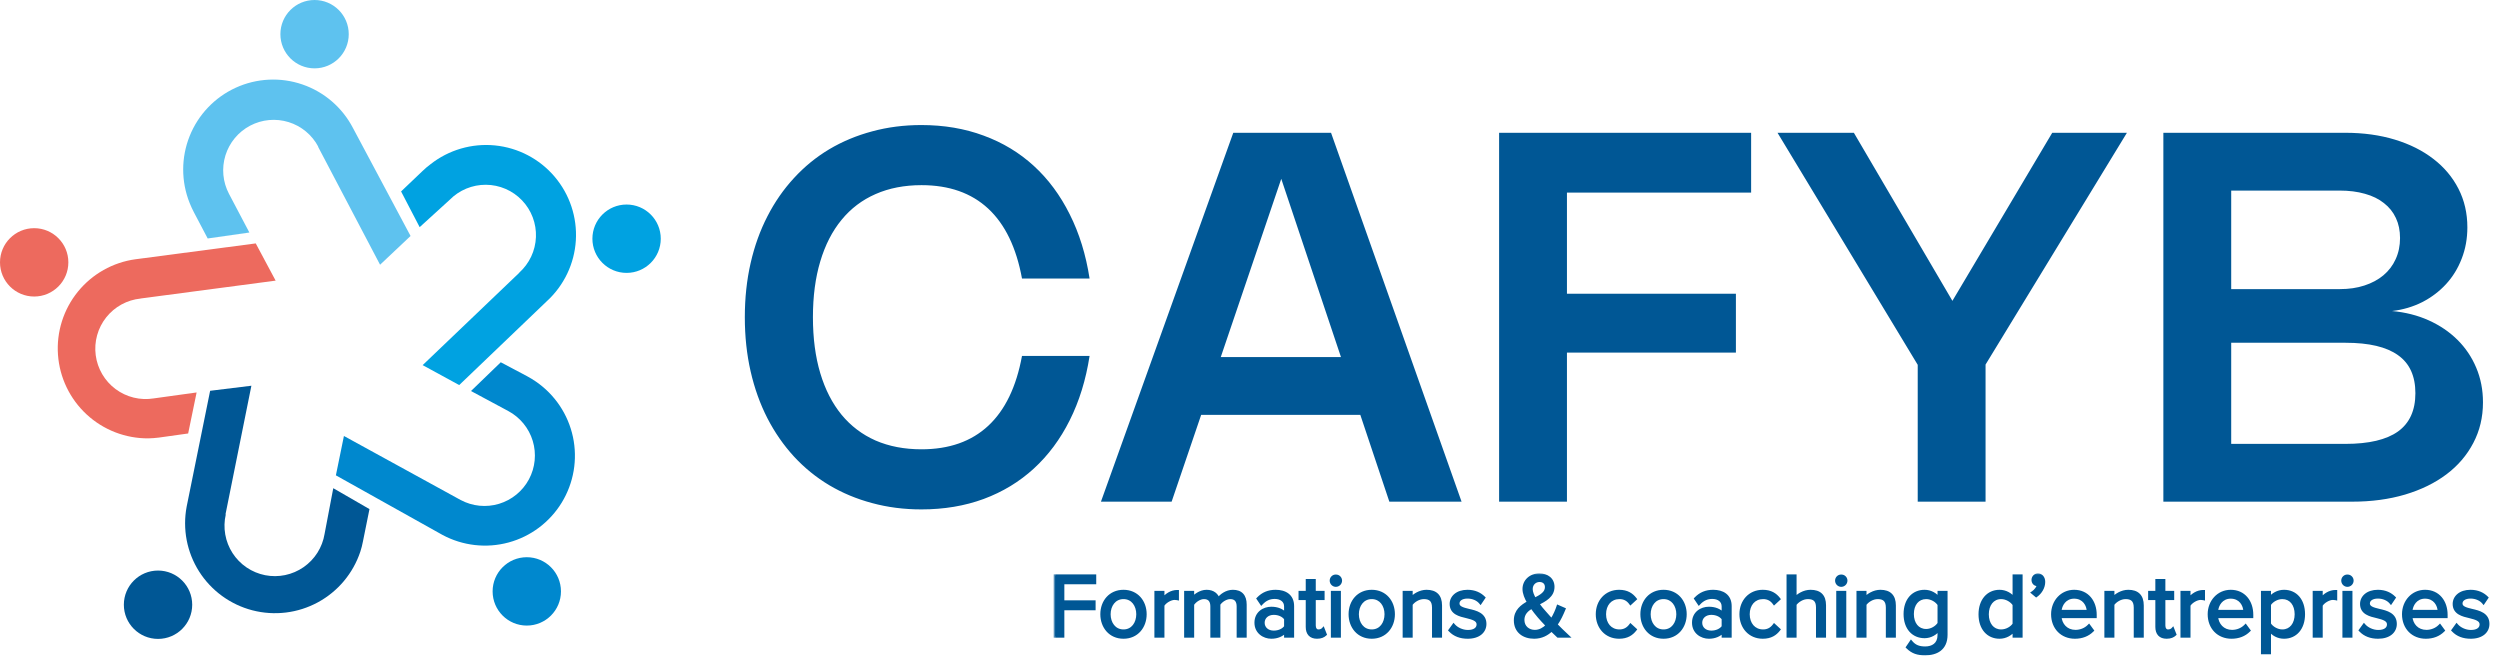
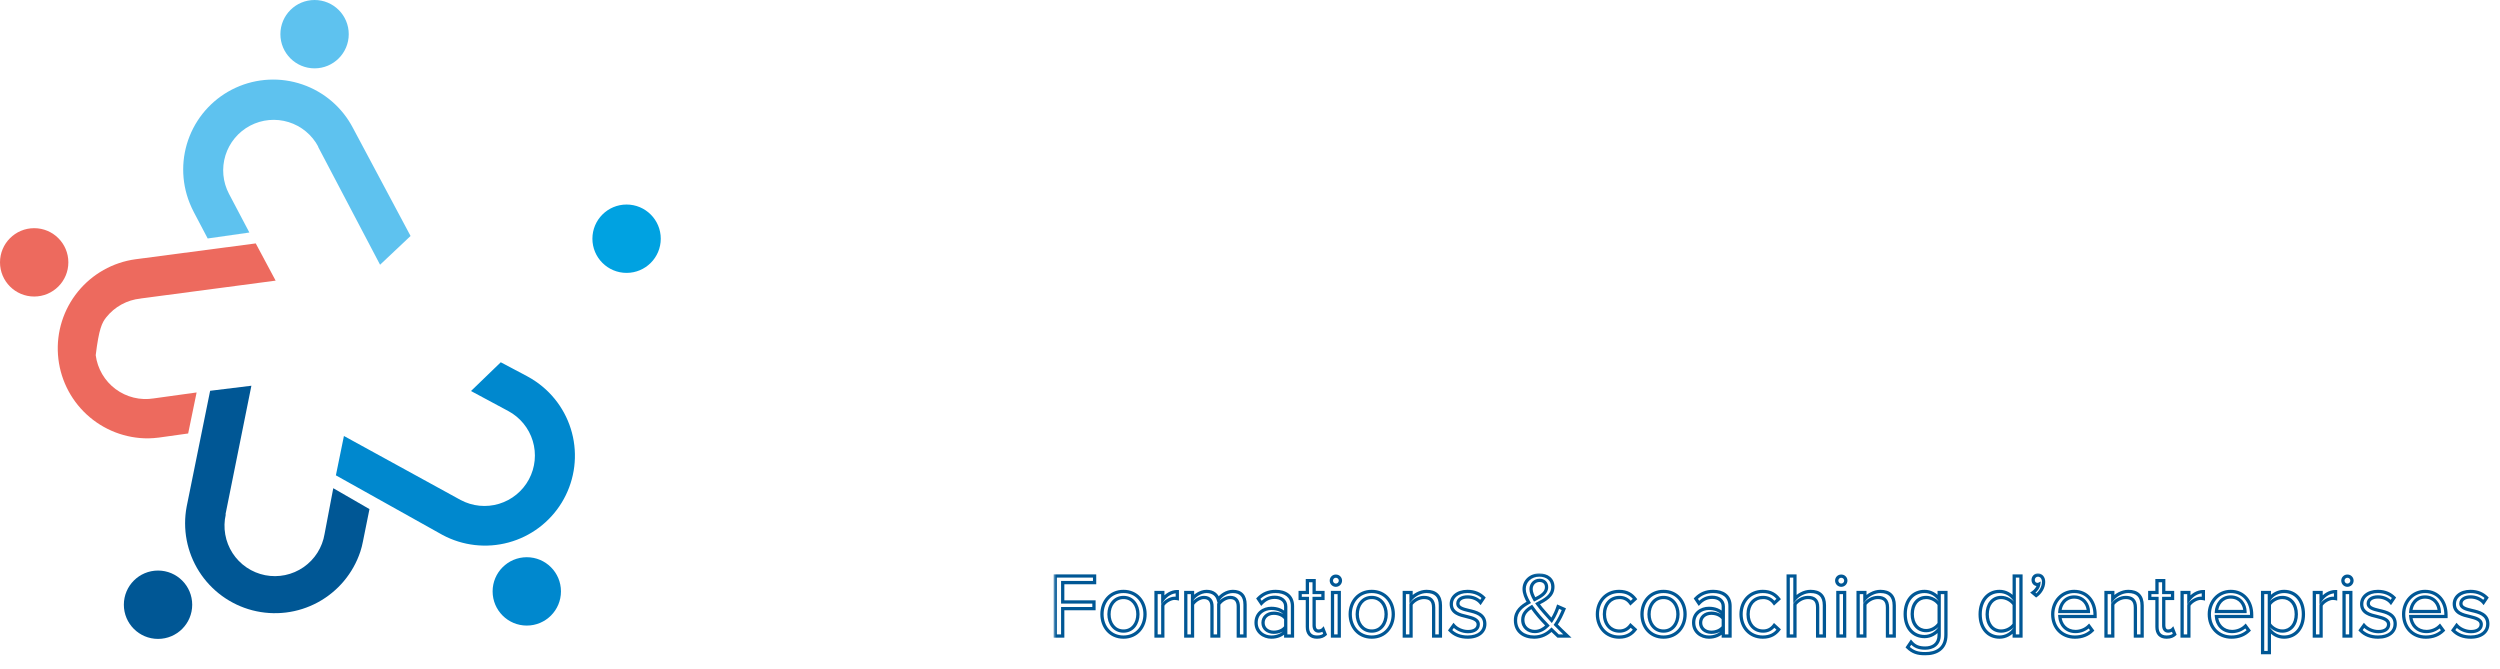
<svg xmlns="http://www.w3.org/2000/svg" width="471" height="126" viewBox="0 0 471 126" fill="none">
-   <path d="M153.155 59.766C153.155 63.702 153.616 67.218 154.54 70.312C155.463 73.389 156.8 75.998 158.549 78.136C160.299 80.258 162.437 81.878 164.964 82.996C167.508 84.097 170.391 84.648 173.615 84.648C178.815 84.648 183.003 83.174 186.178 80.226C189.353 77.278 191.475 72.887 192.544 67.055H205.277C204.581 71.559 203.333 75.601 201.535 79.181C199.753 82.745 197.501 85.774 194.78 88.269C192.058 90.764 188.907 92.675 185.327 94.004C181.763 95.316 177.851 95.972 173.591 95.972C170.318 95.972 167.224 95.575 164.308 94.781C161.392 94.004 158.695 92.878 156.217 91.404C153.754 89.929 151.543 88.131 149.583 86.009C147.623 83.871 145.954 81.465 144.577 78.792C143.2 76.103 142.147 73.163 141.418 69.971C140.689 66.78 140.325 63.378 140.325 59.766C140.325 56.153 140.689 52.751 141.418 49.56C142.147 46.368 143.2 43.436 144.577 40.763C145.954 38.074 147.623 35.669 149.583 33.547C151.543 31.408 153.754 29.602 156.217 28.128C158.695 26.654 161.392 25.528 164.308 24.75C167.224 23.956 170.318 23.559 173.591 23.559C177.851 23.559 181.763 24.224 185.327 25.552C188.907 26.864 192.058 28.767 194.78 31.262C197.501 33.757 199.753 36.794 201.535 40.375C203.333 43.938 204.581 47.972 205.277 52.476H192.544C191.475 46.644 189.353 42.254 186.178 39.305C183.003 36.357 178.815 34.883 173.615 34.883C170.391 34.883 167.508 35.442 164.964 36.56C162.437 37.661 160.299 39.281 158.549 41.419C156.8 43.542 155.463 46.15 154.54 49.244C153.616 52.322 153.155 55.829 153.155 59.766ZM207.418 94.514L232.349 25.017H250.768L275.359 94.514H261.752L256.284 78.16H226.299L220.734 94.514H207.418ZM252.639 67.274L241.389 33.692L229.992 67.274H252.639ZM329.912 36.292H295.213V55.343H327.045V66.424H295.213V94.514H282.431V25.017H329.912V36.292ZM400.711 25.017L374.079 68.683V94.514H361.298V68.732L334.884 25.017H349.269L367.834 56.68L386.642 25.017H400.711ZM441.864 25.017C445.266 25.017 448.376 25.447 451.195 26.305C454.014 27.164 456.436 28.379 458.461 29.95C460.486 31.505 462.057 33.376 463.175 35.563C464.293 37.75 464.851 40.172 464.851 42.829C464.851 44.951 464.495 46.919 463.782 48.734C463.086 50.548 462.106 52.144 460.842 53.521C459.578 54.898 458.08 56.032 456.347 56.923C454.613 57.797 452.718 58.356 450.66 58.599C453.171 58.826 455.472 59.409 457.562 60.349C459.651 61.288 461.458 62.511 462.98 64.018C464.503 65.525 465.686 67.282 466.528 69.291C467.37 71.284 467.792 73.454 467.792 75.803C467.792 78.606 467.184 81.157 465.969 83.458C464.77 85.758 463.086 87.726 460.915 89.362C458.744 90.999 456.144 92.27 453.115 93.177C450.102 94.068 446.781 94.514 443.152 94.514H407.577V25.017H441.864ZM440.843 54.468C442.544 54.468 444.083 54.242 445.46 53.788C446.854 53.334 448.044 52.694 449.032 51.868C450.037 51.026 450.806 50.013 451.341 48.831C451.892 47.632 452.167 46.304 452.167 44.846C452.167 43.436 451.908 42.181 451.389 41.079C450.871 39.962 450.118 39.022 449.13 38.261C448.158 37.483 446.967 36.9 445.558 36.511C444.148 36.106 442.553 35.904 440.771 35.904H420.359V54.468H440.843ZM441.888 83.628C446.295 83.628 449.591 82.85 451.778 81.295C453.965 79.724 455.059 77.318 455.059 74.078C455.059 70.838 453.965 68.449 451.778 66.91C449.608 65.355 446.319 64.577 441.913 64.577H420.359V83.628H441.888Z" fill="#005795" />
  <mask id="path-2-outside-1_27_100" maskUnits="userSpaceOnUse" x="198.482" y="107.827" width="271" height="16" fill="black">
    <rect fill="white" x="198.482" y="107.827" width="271" height="16" />
    <path d="M200.214 119.827H198.805V108.507H206.222V109.763H200.214V113.411H206.103V114.667H200.214V119.827ZM211.666 120.03C209.171 120.03 207.61 118.095 207.61 115.72C207.61 113.344 209.171 111.426 211.666 111.426C214.161 111.426 215.722 113.344 215.722 115.72C215.722 118.095 214.161 120.03 211.666 120.03ZM211.666 118.893C213.414 118.893 214.382 117.4 214.382 115.72C214.382 114.056 213.414 112.563 211.666 112.563C209.918 112.563 208.934 114.056 208.934 115.72C208.934 117.4 209.918 118.893 211.666 118.893ZM219.07 119.827H217.797V111.63H219.07V112.953C219.732 112.088 220.682 111.46 221.802 111.46V112.767C221.65 112.733 221.497 112.716 221.293 112.716C220.513 112.716 219.443 113.361 219.07 114.022V119.827ZM234.566 119.827H233.293V114.26C233.293 113.225 232.835 112.563 231.783 112.563C230.934 112.563 230.035 113.174 229.611 113.819V119.827H228.338V114.26C228.338 113.225 227.896 112.563 226.827 112.563C225.996 112.563 225.113 113.174 224.672 113.836V119.827H223.399V111.63H224.672V112.817C225.011 112.291 226.114 111.426 227.319 111.426C228.575 111.426 229.288 112.105 229.526 112.953C229.984 112.207 231.087 111.426 232.275 111.426C233.768 111.426 234.566 112.257 234.566 113.904V119.827ZM243.503 119.827H242.23V118.893C241.552 119.64 240.618 120.03 239.515 120.03C238.123 120.03 236.647 119.097 236.647 117.315C236.647 115.482 238.123 114.616 239.515 114.616C240.635 114.616 241.569 114.973 242.23 115.737V114.26C242.23 113.157 241.348 112.529 240.16 112.529C239.176 112.529 238.378 112.885 237.648 113.666L237.054 112.784C237.937 111.867 238.989 111.426 240.33 111.426C242.061 111.426 243.503 112.207 243.503 114.192V119.827ZM242.23 118.095V116.551C241.738 115.872 240.873 115.533 239.973 115.533C238.785 115.533 237.954 116.28 237.954 117.332C237.954 118.367 238.785 119.114 239.973 119.114C240.873 119.114 241.738 118.774 242.23 118.095ZM248.125 120.03C246.92 120.03 246.309 119.334 246.309 118.112V112.75H244.952V111.63H246.309V109.389H247.582V111.63H249.245V112.75H247.582V117.841C247.582 118.452 247.854 118.893 248.414 118.893C248.77 118.893 249.11 118.74 249.279 118.554L249.653 119.504C249.33 119.81 248.872 120.03 248.125 120.03ZM251.671 110.255C251.213 110.255 250.823 109.865 250.823 109.389C250.823 108.914 251.213 108.541 251.671 108.541C252.147 108.541 252.537 108.914 252.537 109.389C252.537 109.865 252.147 110.255 251.671 110.255ZM252.316 119.827H251.043V111.63H252.316V119.827ZM258.436 120.03C255.941 120.03 254.38 118.095 254.38 115.72C254.38 113.344 255.941 111.426 258.436 111.426C260.931 111.426 262.492 113.344 262.492 115.72C262.492 118.095 260.931 120.03 258.436 120.03ZM258.436 118.893C260.184 118.893 261.152 117.4 261.152 115.72C261.152 114.056 260.184 112.563 258.436 112.563C256.688 112.563 255.704 114.056 255.704 115.72C255.704 117.4 256.688 118.893 258.436 118.893ZM271.373 119.827H270.1V114.464C270.1 113.021 269.37 112.563 268.267 112.563C267.266 112.563 266.315 113.174 265.84 113.836V119.827H264.567V111.63H265.84V112.817C266.417 112.139 267.537 111.426 268.759 111.426C270.473 111.426 271.373 112.291 271.373 114.073V119.827ZM273.202 118.74L273.864 117.824C274.407 118.452 275.442 118.995 276.562 118.995C277.818 118.995 278.497 118.435 278.497 117.637C278.497 116.738 277.495 116.449 276.392 116.178C275.001 115.855 273.422 115.482 273.422 113.785C273.422 112.512 274.526 111.426 276.477 111.426C277.869 111.426 278.853 111.952 279.515 112.614L278.921 113.496C278.429 112.902 277.529 112.461 276.477 112.461C275.357 112.461 274.661 112.97 274.661 113.7C274.661 114.498 275.595 114.752 276.664 115.007C278.089 115.329 279.736 115.737 279.736 117.552C279.736 118.927 278.633 120.03 276.511 120.03C275.17 120.03 274.033 119.623 273.202 118.74ZM293.103 117.688C293.765 118.384 294.478 119.063 295.292 119.827H293.544C293.205 119.521 292.764 119.097 292.305 118.639C291.474 119.453 290.405 120.03 289.03 120.03C287.095 120.03 285.517 118.978 285.517 116.874C285.517 115.109 286.705 114.209 288.012 113.496C287.503 112.631 287.146 111.765 287.146 110.968C287.146 109.457 288.385 108.337 289.997 108.337C291.457 108.337 292.56 109.135 292.56 110.56C292.56 112.257 291.1 113.004 289.675 113.751C290.116 114.379 290.608 114.939 290.982 115.363C291.44 115.889 291.881 116.381 292.322 116.874C292.933 115.94 293.341 114.922 293.544 114.294L294.63 114.769C294.257 115.669 293.782 116.738 293.103 117.688ZM288.453 110.985C288.453 111.579 288.741 112.257 289.132 112.936C290.337 112.325 291.372 111.731 291.372 110.611C291.372 109.78 290.795 109.338 290.048 109.338C289.166 109.338 288.453 110.017 288.453 110.985ZM289.166 118.978C290.099 118.978 290.897 118.503 291.542 117.858C290.897 117.179 290.286 116.534 289.963 116.144C289.505 115.601 289.013 114.99 288.572 114.345C287.621 114.922 286.892 115.618 286.892 116.789C286.892 118.197 287.978 118.978 289.166 118.978ZM300.951 115.72C300.951 113.293 302.597 111.426 305.041 111.426C306.535 111.426 307.417 112.037 308.045 112.851L307.196 113.632C306.653 112.885 305.958 112.563 305.109 112.563C303.361 112.563 302.275 113.904 302.275 115.72C302.275 117.535 303.361 118.893 305.109 118.893C305.958 118.893 306.653 118.554 307.196 117.824L308.045 118.605C307.417 119.419 306.535 120.03 305.041 120.03C302.597 120.03 300.951 118.163 300.951 115.72ZM313.41 120.03C310.915 120.03 309.354 118.095 309.354 115.72C309.354 113.344 310.915 111.426 313.41 111.426C315.905 111.426 317.466 113.344 317.466 115.72C317.466 118.095 315.905 120.03 313.41 120.03ZM313.41 118.893C315.158 118.893 316.125 117.4 316.125 115.72C316.125 114.056 315.158 112.563 313.41 112.563C311.662 112.563 310.678 114.056 310.678 115.72C310.678 117.4 311.662 118.893 313.41 118.893ZM325.939 119.827H324.666V118.893C323.987 119.64 323.054 120.03 321.951 120.03C320.559 120.03 319.083 119.097 319.083 117.315C319.083 115.482 320.559 114.616 321.951 114.616C323.071 114.616 324.004 114.973 324.666 115.737V114.26C324.666 113.157 323.784 112.529 322.596 112.529C321.611 112.529 320.814 112.885 320.084 113.666L319.49 112.784C320.373 111.867 321.425 111.426 322.765 111.426C324.497 111.426 325.939 112.207 325.939 114.192V119.827ZM324.666 118.095V116.551C324.174 115.872 323.309 115.533 322.409 115.533C321.221 115.533 320.389 116.28 320.389 117.332C320.389 118.367 321.221 119.114 322.409 119.114C323.309 119.114 324.174 118.774 324.666 118.095ZM328.015 115.72C328.015 113.293 329.662 111.426 332.105 111.426C333.599 111.426 334.481 112.037 335.109 112.851L334.261 113.632C333.718 112.885 333.022 112.563 332.173 112.563C330.425 112.563 329.339 113.904 329.339 115.72C329.339 117.535 330.425 118.893 332.173 118.893C333.022 118.893 333.718 118.554 334.261 117.824L335.109 118.605C334.481 119.419 333.599 120.03 332.105 120.03C329.662 120.03 328.015 118.163 328.015 115.72ZM343.716 119.827H342.443V114.43C342.443 112.987 341.696 112.563 340.593 112.563C339.609 112.563 338.658 113.174 338.166 113.836V119.827H336.893V108.507H338.166V112.817C338.743 112.139 339.863 111.426 341.102 111.426C342.816 111.426 343.716 112.257 343.716 114.039V119.827ZM346.885 110.255C346.427 110.255 346.037 109.865 346.037 109.389C346.037 108.914 346.427 108.541 346.885 108.541C347.36 108.541 347.751 108.914 347.751 109.389C347.751 109.865 347.36 110.255 346.885 110.255ZM347.53 119.827H346.257V111.63H347.53V119.827ZM356.874 119.827H355.602V114.464C355.602 113.021 354.872 112.563 353.769 112.563C352.767 112.563 351.817 113.174 351.342 113.836V119.827H350.069V111.63H351.342V112.817C351.919 112.139 353.039 111.426 354.261 111.426C355.975 111.426 356.874 112.291 356.874 114.073V119.827ZM359.399 121.931L360.044 120.981C360.723 121.795 361.538 122.101 362.709 122.101C364.066 122.101 365.339 121.439 365.339 119.64V118.469C364.745 119.3 363.744 119.928 362.59 119.928C360.452 119.928 358.941 118.333 358.941 115.686C358.941 113.055 360.435 111.426 362.59 111.426C363.693 111.426 364.677 111.969 365.339 112.868V111.63H366.612V119.589C366.612 122.304 364.711 123.153 362.709 123.153C361.317 123.153 360.367 122.881 359.399 121.931ZM365.339 117.468V113.887C364.898 113.174 363.914 112.563 362.895 112.563C361.249 112.563 360.265 113.87 360.265 115.686C360.265 117.485 361.249 118.808 362.895 118.808C363.914 118.808 364.898 118.18 365.339 117.468ZM380.75 119.827H379.477V118.605C378.866 119.436 377.864 120.03 376.71 120.03C374.572 120.03 373.062 118.401 373.062 115.737C373.062 113.123 374.555 111.426 376.71 111.426C377.814 111.426 378.815 111.969 379.477 112.868V108.507H380.75V119.827ZM379.477 117.603V113.887C379.018 113.174 378.034 112.563 377.016 112.563C375.37 112.563 374.385 113.921 374.385 115.737C374.385 117.552 375.37 118.893 377.016 118.893C378.034 118.893 379.018 118.316 379.477 117.603ZM383.621 112.19L382.993 111.663C383.536 111.307 384.028 110.628 384.096 110.085C384.062 110.102 383.943 110.119 383.859 110.119C383.383 110.119 383.044 109.763 383.044 109.254C383.044 108.761 383.434 108.337 383.943 108.337C384.503 108.337 385.013 108.795 385.013 109.627C385.013 110.662 384.402 111.63 383.621 112.19ZM386.735 115.72C386.735 113.344 388.432 111.426 390.774 111.426C393.252 111.426 394.711 113.361 394.711 115.821V116.144H388.075C388.177 117.688 389.263 118.978 391.028 118.978C391.962 118.978 392.912 118.605 393.557 117.943L394.168 118.774C393.353 119.589 392.25 120.03 390.91 120.03C388.483 120.03 386.735 118.282 386.735 115.72ZM390.757 112.478C389.009 112.478 388.143 113.955 388.075 115.21H393.455C393.438 113.988 392.624 112.478 390.757 112.478ZM403.578 119.827H402.305V114.464C402.305 113.021 401.575 112.563 400.472 112.563C399.471 112.563 398.521 113.174 398.045 113.836V119.827H396.773V111.63H398.045V112.817C398.622 112.139 399.743 111.426 400.964 111.426C402.679 111.426 403.578 112.291 403.578 114.073V119.827ZM408.19 120.03C406.986 120.03 406.375 119.334 406.375 118.112V112.75H405.017V111.63H406.375V109.389H407.647V111.63H409.311V112.75H407.647V117.841C407.647 118.452 407.919 118.893 408.479 118.893C408.835 118.893 409.175 118.74 409.344 118.554L409.718 119.504C409.395 119.81 408.937 120.03 408.19 120.03ZM412.381 119.827H411.109V111.63H412.381V112.953C413.043 112.088 413.994 111.46 415.114 111.46V112.767C414.961 112.733 414.808 112.716 414.605 112.716C413.824 112.716 412.755 113.361 412.381 114.022V119.827ZM416.235 115.72C416.235 113.344 417.932 111.426 420.274 111.426C422.752 111.426 424.212 113.361 424.212 115.821V116.144H417.576C417.678 117.688 418.764 118.978 420.529 118.978C421.462 118.978 422.413 118.605 423.058 117.943L423.668 118.774C422.854 119.589 421.751 120.03 420.41 120.03C417.983 120.03 416.235 118.282 416.235 115.72ZM420.257 112.478C418.509 112.478 417.644 113.955 417.576 115.21H422.956C422.939 113.988 422.124 112.478 420.257 112.478ZM427.546 118.588V122.949H426.273V111.63H427.546V112.851C428.14 112.02 429.158 111.426 430.312 111.426C432.468 111.426 433.961 113.055 433.961 115.72C433.961 118.367 432.468 120.03 430.312 120.03C429.192 120.03 428.208 119.504 427.546 118.588ZM432.62 115.72C432.62 113.904 431.636 112.563 429.99 112.563C428.989 112.563 427.987 113.157 427.546 113.87V117.569C427.987 118.282 428.989 118.893 429.99 118.893C431.636 118.893 432.62 117.535 432.62 115.72ZM437.291 119.827H436.018V111.63H437.291V112.953C437.953 112.088 438.903 111.46 440.023 111.46V112.767C439.871 112.733 439.718 112.716 439.514 112.716C438.734 112.716 437.664 113.361 437.291 114.022V119.827ZM442.248 110.255C441.79 110.255 441.399 109.865 441.399 109.389C441.399 108.914 441.79 108.541 442.248 108.541C442.723 108.541 443.114 108.914 443.114 109.389C443.114 109.865 442.723 110.255 442.248 110.255ZM442.893 119.827H441.62V111.63H442.893V119.827ZM444.719 118.74L445.381 117.824C445.924 118.452 446.959 118.995 448.079 118.995C449.335 118.995 450.014 118.435 450.014 117.637C450.014 116.738 449.013 116.449 447.91 116.178C446.518 115.855 444.94 115.482 444.94 113.785C444.94 112.512 446.043 111.426 447.995 111.426C449.386 111.426 450.371 111.952 451.032 112.614L450.438 113.496C449.946 112.902 449.047 112.461 447.995 112.461C446.874 112.461 446.179 112.97 446.179 113.7C446.179 114.498 447.112 114.752 448.181 115.007C449.607 115.329 451.253 115.737 451.253 117.552C451.253 118.927 450.15 120.03 448.028 120.03C446.688 120.03 445.551 119.623 444.719 118.74ZM452.846 115.72C452.846 113.344 454.543 111.426 456.885 111.426C459.363 111.426 460.822 113.361 460.822 115.821V116.144H454.186C454.288 117.688 455.374 118.978 457.139 118.978C458.073 118.978 459.023 118.605 459.668 117.943L460.279 118.774C459.464 119.589 458.361 120.03 457.021 120.03C454.594 120.03 452.846 118.282 452.846 115.72ZM456.868 112.478C455.12 112.478 454.254 113.955 454.186 115.21H459.566C459.549 113.988 458.735 112.478 456.868 112.478ZM462.171 118.74L462.833 117.824C463.376 118.452 464.411 118.995 465.531 118.995C466.787 118.995 467.466 118.435 467.466 117.637C467.466 116.738 466.465 116.449 465.361 116.178C463.97 115.855 462.391 115.482 462.391 113.785C462.391 112.512 463.495 111.426 465.446 111.426C466.838 111.426 467.822 111.952 468.484 112.614L467.89 113.496C467.398 112.902 466.498 112.461 465.446 112.461C464.326 112.461 463.63 112.97 463.63 113.7C463.63 114.498 464.564 114.752 465.633 115.007C467.059 115.329 468.705 115.737 468.705 117.552C468.705 118.927 467.602 120.03 465.48 120.03C464.14 120.03 463.002 119.623 462.171 118.74Z" />
  </mask>
-   <path d="M200.214 119.827H198.805V108.507H206.222V109.763H200.214V113.411H206.103V114.667H200.214V119.827ZM211.666 120.03C209.171 120.03 207.61 118.095 207.61 115.72C207.61 113.344 209.171 111.426 211.666 111.426C214.161 111.426 215.722 113.344 215.722 115.72C215.722 118.095 214.161 120.03 211.666 120.03ZM211.666 118.893C213.414 118.893 214.382 117.4 214.382 115.72C214.382 114.056 213.414 112.563 211.666 112.563C209.918 112.563 208.934 114.056 208.934 115.72C208.934 117.4 209.918 118.893 211.666 118.893ZM219.07 119.827H217.797V111.63H219.07V112.953C219.732 112.088 220.682 111.46 221.802 111.46V112.767C221.65 112.733 221.497 112.716 221.293 112.716C220.513 112.716 219.443 113.361 219.07 114.022V119.827ZM234.566 119.827H233.293V114.26C233.293 113.225 232.835 112.563 231.783 112.563C230.934 112.563 230.035 113.174 229.611 113.819V119.827H228.338V114.26C228.338 113.225 227.896 112.563 226.827 112.563C225.996 112.563 225.113 113.174 224.672 113.836V119.827H223.399V111.63H224.672V112.817C225.011 112.291 226.114 111.426 227.319 111.426C228.575 111.426 229.288 112.105 229.526 112.953C229.984 112.207 231.087 111.426 232.275 111.426C233.768 111.426 234.566 112.257 234.566 113.904V119.827ZM243.503 119.827H242.23V118.893C241.552 119.64 240.618 120.03 239.515 120.03C238.123 120.03 236.647 119.097 236.647 117.315C236.647 115.482 238.123 114.616 239.515 114.616C240.635 114.616 241.569 114.973 242.23 115.737V114.26C242.23 113.157 241.348 112.529 240.16 112.529C239.176 112.529 238.378 112.885 237.648 113.666L237.054 112.784C237.937 111.867 238.989 111.426 240.33 111.426C242.061 111.426 243.503 112.207 243.503 114.192V119.827ZM242.23 118.095V116.551C241.738 115.872 240.873 115.533 239.973 115.533C238.785 115.533 237.954 116.28 237.954 117.332C237.954 118.367 238.785 119.114 239.973 119.114C240.873 119.114 241.738 118.774 242.23 118.095ZM248.125 120.03C246.92 120.03 246.309 119.334 246.309 118.112V112.75H244.952V111.63H246.309V109.389H247.582V111.63H249.245V112.75H247.582V117.841C247.582 118.452 247.854 118.893 248.414 118.893C248.77 118.893 249.11 118.74 249.279 118.554L249.653 119.504C249.33 119.81 248.872 120.03 248.125 120.03ZM251.671 110.255C251.213 110.255 250.823 109.865 250.823 109.389C250.823 108.914 251.213 108.541 251.671 108.541C252.147 108.541 252.537 108.914 252.537 109.389C252.537 109.865 252.147 110.255 251.671 110.255ZM252.316 119.827H251.043V111.63H252.316V119.827ZM258.436 120.03C255.941 120.03 254.38 118.095 254.38 115.72C254.38 113.344 255.941 111.426 258.436 111.426C260.931 111.426 262.492 113.344 262.492 115.72C262.492 118.095 260.931 120.03 258.436 120.03ZM258.436 118.893C260.184 118.893 261.152 117.4 261.152 115.72C261.152 114.056 260.184 112.563 258.436 112.563C256.688 112.563 255.704 114.056 255.704 115.72C255.704 117.4 256.688 118.893 258.436 118.893ZM271.373 119.827H270.1V114.464C270.1 113.021 269.37 112.563 268.267 112.563C267.266 112.563 266.315 113.174 265.84 113.836V119.827H264.567V111.63H265.84V112.817C266.417 112.139 267.537 111.426 268.759 111.426C270.473 111.426 271.373 112.291 271.373 114.073V119.827ZM273.202 118.74L273.864 117.824C274.407 118.452 275.442 118.995 276.562 118.995C277.818 118.995 278.497 118.435 278.497 117.637C278.497 116.738 277.495 116.449 276.392 116.178C275.001 115.855 273.422 115.482 273.422 113.785C273.422 112.512 274.526 111.426 276.477 111.426C277.869 111.426 278.853 111.952 279.515 112.614L278.921 113.496C278.429 112.902 277.529 112.461 276.477 112.461C275.357 112.461 274.661 112.97 274.661 113.7C274.661 114.498 275.595 114.752 276.664 115.007C278.089 115.329 279.736 115.737 279.736 117.552C279.736 118.927 278.633 120.03 276.511 120.03C275.17 120.03 274.033 119.623 273.202 118.74ZM293.103 117.688C293.765 118.384 294.478 119.063 295.292 119.827H293.544C293.205 119.521 292.764 119.097 292.305 118.639C291.474 119.453 290.405 120.03 289.03 120.03C287.095 120.03 285.517 118.978 285.517 116.874C285.517 115.109 286.705 114.209 288.012 113.496C287.503 112.631 287.146 111.765 287.146 110.968C287.146 109.457 288.385 108.337 289.997 108.337C291.457 108.337 292.56 109.135 292.56 110.56C292.56 112.257 291.1 113.004 289.675 113.751C290.116 114.379 290.608 114.939 290.982 115.363C291.44 115.889 291.881 116.381 292.322 116.874C292.933 115.94 293.341 114.922 293.544 114.294L294.63 114.769C294.257 115.669 293.782 116.738 293.103 117.688ZM288.453 110.985C288.453 111.579 288.741 112.257 289.132 112.936C290.337 112.325 291.372 111.731 291.372 110.611C291.372 109.78 290.795 109.338 290.048 109.338C289.166 109.338 288.453 110.017 288.453 110.985ZM289.166 118.978C290.099 118.978 290.897 118.503 291.542 117.858C290.897 117.179 290.286 116.534 289.963 116.144C289.505 115.601 289.013 114.99 288.572 114.345C287.621 114.922 286.892 115.618 286.892 116.789C286.892 118.197 287.978 118.978 289.166 118.978ZM300.951 115.72C300.951 113.293 302.597 111.426 305.041 111.426C306.535 111.426 307.417 112.037 308.045 112.851L307.196 113.632C306.653 112.885 305.958 112.563 305.109 112.563C303.361 112.563 302.275 113.904 302.275 115.72C302.275 117.535 303.361 118.893 305.109 118.893C305.958 118.893 306.653 118.554 307.196 117.824L308.045 118.605C307.417 119.419 306.535 120.03 305.041 120.03C302.597 120.03 300.951 118.163 300.951 115.72ZM313.41 120.03C310.915 120.03 309.354 118.095 309.354 115.72C309.354 113.344 310.915 111.426 313.41 111.426C315.905 111.426 317.466 113.344 317.466 115.72C317.466 118.095 315.905 120.03 313.41 120.03ZM313.41 118.893C315.158 118.893 316.125 117.4 316.125 115.72C316.125 114.056 315.158 112.563 313.41 112.563C311.662 112.563 310.678 114.056 310.678 115.72C310.678 117.4 311.662 118.893 313.41 118.893ZM325.939 119.827H324.666V118.893C323.987 119.64 323.054 120.03 321.951 120.03C320.559 120.03 319.083 119.097 319.083 117.315C319.083 115.482 320.559 114.616 321.951 114.616C323.071 114.616 324.004 114.973 324.666 115.737V114.26C324.666 113.157 323.784 112.529 322.596 112.529C321.611 112.529 320.814 112.885 320.084 113.666L319.49 112.784C320.373 111.867 321.425 111.426 322.765 111.426C324.497 111.426 325.939 112.207 325.939 114.192V119.827ZM324.666 118.095V116.551C324.174 115.872 323.309 115.533 322.409 115.533C321.221 115.533 320.389 116.28 320.389 117.332C320.389 118.367 321.221 119.114 322.409 119.114C323.309 119.114 324.174 118.774 324.666 118.095ZM328.015 115.72C328.015 113.293 329.662 111.426 332.105 111.426C333.599 111.426 334.481 112.037 335.109 112.851L334.261 113.632C333.718 112.885 333.022 112.563 332.173 112.563C330.425 112.563 329.339 113.904 329.339 115.72C329.339 117.535 330.425 118.893 332.173 118.893C333.022 118.893 333.718 118.554 334.261 117.824L335.109 118.605C334.481 119.419 333.599 120.03 332.105 120.03C329.662 120.03 328.015 118.163 328.015 115.72ZM343.716 119.827H342.443V114.43C342.443 112.987 341.696 112.563 340.593 112.563C339.609 112.563 338.658 113.174 338.166 113.836V119.827H336.893V108.507H338.166V112.817C338.743 112.139 339.863 111.426 341.102 111.426C342.816 111.426 343.716 112.257 343.716 114.039V119.827ZM346.885 110.255C346.427 110.255 346.037 109.865 346.037 109.389C346.037 108.914 346.427 108.541 346.885 108.541C347.36 108.541 347.751 108.914 347.751 109.389C347.751 109.865 347.36 110.255 346.885 110.255ZM347.53 119.827H346.257V111.63H347.53V119.827ZM356.874 119.827H355.602V114.464C355.602 113.021 354.872 112.563 353.769 112.563C352.767 112.563 351.817 113.174 351.342 113.836V119.827H350.069V111.63H351.342V112.817C351.919 112.139 353.039 111.426 354.261 111.426C355.975 111.426 356.874 112.291 356.874 114.073V119.827ZM359.399 121.931L360.044 120.981C360.723 121.795 361.538 122.101 362.709 122.101C364.066 122.101 365.339 121.439 365.339 119.64V118.469C364.745 119.3 363.744 119.928 362.59 119.928C360.452 119.928 358.941 118.333 358.941 115.686C358.941 113.055 360.435 111.426 362.59 111.426C363.693 111.426 364.677 111.969 365.339 112.868V111.63H366.612V119.589C366.612 122.304 364.711 123.153 362.709 123.153C361.317 123.153 360.367 122.881 359.399 121.931ZM365.339 117.468V113.887C364.898 113.174 363.914 112.563 362.895 112.563C361.249 112.563 360.265 113.87 360.265 115.686C360.265 117.485 361.249 118.808 362.895 118.808C363.914 118.808 364.898 118.18 365.339 117.468ZM380.75 119.827H379.477V118.605C378.866 119.436 377.864 120.03 376.71 120.03C374.572 120.03 373.062 118.401 373.062 115.737C373.062 113.123 374.555 111.426 376.71 111.426C377.814 111.426 378.815 111.969 379.477 112.868V108.507H380.75V119.827ZM379.477 117.603V113.887C379.018 113.174 378.034 112.563 377.016 112.563C375.37 112.563 374.385 113.921 374.385 115.737C374.385 117.552 375.37 118.893 377.016 118.893C378.034 118.893 379.018 118.316 379.477 117.603ZM383.621 112.19L382.993 111.663C383.536 111.307 384.028 110.628 384.096 110.085C384.062 110.102 383.943 110.119 383.859 110.119C383.383 110.119 383.044 109.763 383.044 109.254C383.044 108.761 383.434 108.337 383.943 108.337C384.503 108.337 385.013 108.795 385.013 109.627C385.013 110.662 384.402 111.63 383.621 112.19ZM386.735 115.72C386.735 113.344 388.432 111.426 390.774 111.426C393.252 111.426 394.711 113.361 394.711 115.821V116.144H388.075C388.177 117.688 389.263 118.978 391.028 118.978C391.962 118.978 392.912 118.605 393.557 117.943L394.168 118.774C393.353 119.589 392.25 120.03 390.91 120.03C388.483 120.03 386.735 118.282 386.735 115.72ZM390.757 112.478C389.009 112.478 388.143 113.955 388.075 115.21H393.455C393.438 113.988 392.624 112.478 390.757 112.478ZM403.578 119.827H402.305V114.464C402.305 113.021 401.575 112.563 400.472 112.563C399.471 112.563 398.521 113.174 398.045 113.836V119.827H396.773V111.63H398.045V112.817C398.622 112.139 399.743 111.426 400.964 111.426C402.679 111.426 403.578 112.291 403.578 114.073V119.827ZM408.19 120.03C406.986 120.03 406.375 119.334 406.375 118.112V112.75H405.017V111.63H406.375V109.389H407.647V111.63H409.311V112.75H407.647V117.841C407.647 118.452 407.919 118.893 408.479 118.893C408.835 118.893 409.175 118.74 409.344 118.554L409.718 119.504C409.395 119.81 408.937 120.03 408.19 120.03ZM412.381 119.827H411.109V111.63H412.381V112.953C413.043 112.088 413.994 111.46 415.114 111.46V112.767C414.961 112.733 414.808 112.716 414.605 112.716C413.824 112.716 412.755 113.361 412.381 114.022V119.827ZM416.235 115.72C416.235 113.344 417.932 111.426 420.274 111.426C422.752 111.426 424.212 113.361 424.212 115.821V116.144H417.576C417.678 117.688 418.764 118.978 420.529 118.978C421.462 118.978 422.413 118.605 423.058 117.943L423.668 118.774C422.854 119.589 421.751 120.03 420.41 120.03C417.983 120.03 416.235 118.282 416.235 115.72ZM420.257 112.478C418.509 112.478 417.644 113.955 417.576 115.21H422.956C422.939 113.988 422.124 112.478 420.257 112.478ZM427.546 118.588V122.949H426.273V111.63H427.546V112.851C428.14 112.02 429.158 111.426 430.312 111.426C432.468 111.426 433.961 113.055 433.961 115.72C433.961 118.367 432.468 120.03 430.312 120.03C429.192 120.03 428.208 119.504 427.546 118.588ZM432.62 115.72C432.62 113.904 431.636 112.563 429.99 112.563C428.989 112.563 427.987 113.157 427.546 113.87V117.569C427.987 118.282 428.989 118.893 429.99 118.893C431.636 118.893 432.62 117.535 432.62 115.72ZM437.291 119.827H436.018V111.63H437.291V112.953C437.953 112.088 438.903 111.46 440.023 111.46V112.767C439.871 112.733 439.718 112.716 439.514 112.716C438.734 112.716 437.664 113.361 437.291 114.022V119.827ZM442.248 110.255C441.79 110.255 441.399 109.865 441.399 109.389C441.399 108.914 441.79 108.541 442.248 108.541C442.723 108.541 443.114 108.914 443.114 109.389C443.114 109.865 442.723 110.255 442.248 110.255ZM442.893 119.827H441.62V111.63H442.893V119.827ZM444.719 118.74L445.381 117.824C445.924 118.452 446.959 118.995 448.079 118.995C449.335 118.995 450.014 118.435 450.014 117.637C450.014 116.738 449.013 116.449 447.91 116.178C446.518 115.855 444.94 115.482 444.94 113.785C444.94 112.512 446.043 111.426 447.995 111.426C449.386 111.426 450.371 111.952 451.032 112.614L450.438 113.496C449.946 112.902 449.047 112.461 447.995 112.461C446.874 112.461 446.179 112.97 446.179 113.7C446.179 114.498 447.112 114.752 448.181 115.007C449.607 115.329 451.253 115.737 451.253 117.552C451.253 118.927 450.15 120.03 448.028 120.03C446.688 120.03 445.551 119.623 444.719 118.74ZM452.846 115.72C452.846 113.344 454.543 111.426 456.885 111.426C459.363 111.426 460.822 113.361 460.822 115.821V116.144H454.186C454.288 117.688 455.374 118.978 457.139 118.978C458.073 118.978 459.023 118.605 459.668 117.943L460.279 118.774C459.464 119.589 458.361 120.03 457.021 120.03C454.594 120.03 452.846 118.282 452.846 115.72ZM456.868 112.478C455.12 112.478 454.254 113.955 454.186 115.21H459.566C459.549 113.988 458.735 112.478 456.868 112.478ZM462.171 118.74L462.833 117.824C463.376 118.452 464.411 118.995 465.531 118.995C466.787 118.995 467.466 118.435 467.466 117.637C467.466 116.738 466.465 116.449 465.361 116.178C463.97 115.855 462.391 115.482 462.391 113.785C462.391 112.512 463.495 111.426 465.446 111.426C466.838 111.426 467.822 111.952 468.484 112.614L467.89 113.496C467.398 112.902 466.498 112.461 465.446 112.461C464.326 112.461 463.63 112.97 463.63 113.7C463.63 114.498 464.564 114.752 465.633 115.007C467.059 115.329 468.705 115.737 468.705 117.552C468.705 118.927 467.602 120.03 465.48 120.03C464.14 120.03 463.002 119.623 462.171 118.74Z" fill="#005795" />
  <path d="M200.214 119.827V120.135H200.523V119.827H200.214ZM198.805 119.827H198.497V120.135H198.805V119.827ZM198.805 108.507V108.198H198.497V108.507H198.805ZM206.222 108.507H206.53V108.198H206.222V108.507ZM206.222 109.763V110.071H206.53V109.763H206.222ZM200.214 109.763V109.454H199.905V109.763H200.214ZM200.214 113.411H199.905V113.72H200.214V113.411ZM206.103 113.411H206.412V113.103H206.103V113.411ZM206.103 114.667V114.976H206.412V114.667H206.103ZM200.214 114.667V114.359H199.905V114.667H200.214ZM200.214 119.518H198.805V120.135H200.214V119.518ZM199.114 119.827V108.507H198.497V119.827H199.114ZM198.805 108.815H206.222V108.198H198.805V108.815ZM205.913 108.507V109.763H206.53V108.507H205.913ZM206.222 109.454H200.214V110.071H206.222V109.454ZM199.905 109.763V113.411H200.523V109.763H199.905ZM200.214 113.72H206.103V113.103H200.214V113.72ZM205.794 113.411V114.667H206.412V113.411H205.794ZM206.103 114.359H200.214V114.976H206.103V114.359ZM199.905 114.667V119.827H200.523V114.667H199.905ZM211.666 119.722C209.372 119.722 207.919 117.957 207.919 115.72H207.302C207.302 118.234 208.971 120.339 211.666 120.339V119.722ZM207.919 115.72C207.919 114.598 208.287 113.602 208.932 112.889C209.573 112.179 210.503 111.734 211.666 111.734V111.117C210.335 111.117 209.236 111.632 208.474 112.475C207.714 113.315 207.302 114.465 207.302 115.72H207.919ZM211.666 111.734C212.829 111.734 213.759 112.179 214.401 112.889C215.046 113.602 215.414 114.598 215.414 115.72H216.031C216.031 114.465 215.618 113.315 214.859 112.475C214.096 111.632 212.998 111.117 211.666 111.117V111.734ZM215.414 115.72C215.414 117.957 213.961 119.722 211.666 119.722V120.339C214.361 120.339 216.031 118.234 216.031 115.72H215.414ZM211.666 119.202C212.638 119.202 213.405 118.782 213.922 118.128C214.433 117.48 214.69 116.615 214.69 115.72H214.073C214.073 116.504 213.847 117.226 213.437 117.745C213.033 118.257 212.442 118.585 211.666 118.585V119.202ZM214.69 115.72C214.69 114.832 214.432 113.971 213.921 113.326C213.405 112.674 212.638 112.254 211.666 112.254V112.871C212.442 112.871 213.033 113.199 213.438 113.709C213.847 114.226 214.073 114.944 214.073 115.72H214.69ZM211.666 112.254C210.695 112.254 209.924 112.673 209.404 113.325C208.888 113.97 208.625 114.83 208.625 115.72H209.242C209.242 114.945 209.472 114.228 209.886 113.71C210.294 113.199 210.89 112.871 211.666 112.871V112.254ZM208.625 115.72C208.625 116.616 208.888 117.481 209.403 118.129C209.924 118.783 210.695 119.202 211.666 119.202V118.585C210.89 118.585 210.294 118.257 209.886 117.744C209.472 117.225 209.242 116.503 209.242 115.72H208.625ZM219.07 119.827V120.135H219.379V119.827H219.07ZM217.797 119.827H217.489V120.135H217.797V119.827ZM217.797 111.63V111.321H217.489V111.63H217.797ZM219.07 111.63H219.379V111.321H219.07V111.63ZM219.07 112.953H218.762V113.865L219.315 113.141L219.07 112.953ZM221.802 111.46H222.111V111.151H221.802V111.46ZM221.802 112.767L221.736 113.068L222.111 113.151V112.767H221.802ZM219.07 114.022L218.801 113.871L218.762 113.941V114.022H219.07ZM219.07 119.518H217.797V120.135H219.07V119.518ZM218.106 119.827V111.63H217.489V119.827H218.106ZM217.797 111.938H219.07V111.321H217.797V111.938ZM218.762 111.63V112.953H219.379V111.63H218.762ZM219.315 113.141C219.938 112.327 220.806 111.768 221.802 111.768V111.151C220.559 111.151 219.526 111.849 218.825 112.766L219.315 113.141ZM221.494 111.46V112.767H222.111V111.46H221.494ZM221.869 112.465C221.692 112.426 221.516 112.407 221.293 112.407V113.024C221.478 113.024 221.608 113.039 221.736 113.068L221.869 112.465ZM221.293 112.407C220.828 112.407 220.311 112.595 219.872 112.855C219.432 113.116 219.023 113.477 218.801 113.871L219.339 114.174C219.49 113.906 219.803 113.614 220.186 113.386C220.57 113.159 220.978 113.024 221.293 113.024V112.407ZM218.762 114.022V119.827H219.379V114.022H218.762ZM234.566 119.827V120.135H234.875V119.827H234.566ZM233.293 119.827H232.985V120.135H233.293V119.827ZM229.611 113.819L229.353 113.649L229.302 113.726V113.819H229.611ZM229.611 119.827V120.135H229.919V119.827H229.611ZM228.338 119.827H228.029V120.135H228.338V119.827ZM224.672 113.836L224.415 113.665L224.363 113.742V113.836H224.672ZM224.672 119.827V120.135H224.98V119.827H224.672ZM223.399 119.827H223.091V120.135H223.399V119.827ZM223.399 111.63V111.321H223.091V111.63H223.399ZM224.672 111.63H224.98V111.321H224.672V111.63ZM224.672 112.817H224.363V113.865L224.931 112.985L224.672 112.817ZM229.526 112.953L229.229 113.036L229.419 113.717L229.789 113.115L229.526 112.953ZM234.566 119.518H233.293V120.135H234.566V119.518ZM233.602 119.827V114.26H232.985V119.827H233.602ZM233.602 114.26C233.602 113.703 233.479 113.197 233.17 112.826C232.851 112.444 232.377 112.254 231.783 112.254V112.871C232.241 112.871 232.522 113.012 232.696 113.221C232.878 113.439 232.985 113.782 232.985 114.26H233.602ZM231.783 112.254C231.287 112.254 230.795 112.431 230.377 112.685C229.959 112.94 229.593 113.284 229.353 113.649L229.868 113.988C230.052 113.708 230.348 113.425 230.698 113.213C231.048 113 231.43 112.871 231.783 112.871V112.254ZM229.302 113.819V119.827H229.919V113.819H229.302ZM229.611 119.518H228.338V120.135H229.611V119.518ZM228.646 119.827V114.26H228.029V119.827H228.646ZM228.646 114.26C228.646 113.706 228.529 113.199 228.221 112.827C227.904 112.444 227.429 112.254 226.827 112.254V112.871C227.295 112.871 227.575 113.013 227.746 113.22C227.926 113.437 228.029 113.779 228.029 114.26H228.646ZM226.827 112.254C226.339 112.254 225.854 112.432 225.441 112.689C225.026 112.946 224.662 113.294 224.415 113.665L224.929 114.007C225.123 113.715 225.421 113.427 225.766 113.213C226.112 112.999 226.484 112.871 226.827 112.871V112.254ZM224.363 113.836V119.827H224.98V113.836H224.363ZM224.672 119.518H223.399V120.135H224.672V119.518ZM223.708 119.827V111.63H223.091V119.827H223.708ZM223.399 111.938H224.672V111.321H223.399V111.938ZM224.363 111.63V112.817H224.98V111.63H224.363ZM224.931 112.985C225.069 112.771 225.39 112.454 225.83 112.189C226.267 111.926 226.789 111.734 227.319 111.734V111.117C226.645 111.117 226.013 111.358 225.512 111.66C225.014 111.959 224.614 112.338 224.413 112.65L224.931 112.985ZM227.319 111.734C227.89 111.734 228.314 111.888 228.618 112.118C228.923 112.348 229.126 112.669 229.229 113.036L229.823 112.87C229.688 112.389 229.415 111.946 228.99 111.625C228.565 111.303 228.005 111.117 227.319 111.117V111.734ZM229.789 113.115C230.198 112.447 231.208 111.734 232.275 111.734V111.117C230.966 111.117 229.77 111.966 229.263 112.792L229.789 113.115ZM232.275 111.734C232.965 111.734 233.445 111.925 233.755 112.258C234.069 112.594 234.257 113.126 234.257 113.904H234.875C234.875 113.035 234.664 112.328 234.206 111.837C233.744 111.342 233.078 111.117 232.275 111.117V111.734ZM234.257 113.904V119.827H234.875V113.904H234.257ZM243.503 119.827V120.135H243.812V119.827H243.503ZM242.23 119.827H241.922V120.135H242.23V119.827ZM242.23 118.893H242.539V118.095L242.002 118.686L242.23 118.893ZM242.23 115.737L241.997 115.939L242.539 116.564V115.737H242.23ZM237.648 113.666L237.392 113.838L237.609 114.16L237.874 113.877L237.648 113.666ZM237.054 112.784L236.832 112.57L236.659 112.749L236.798 112.956L237.054 112.784ZM242.23 118.095L242.48 118.277L242.539 118.196V118.095H242.23ZM242.23 116.551H242.539V116.451L242.48 116.37L242.23 116.551ZM243.503 119.518H242.23V120.135H243.503V119.518ZM242.539 119.827V118.893H241.922V119.827H242.539ZM242.002 118.686C241.388 119.361 240.541 119.722 239.515 119.722V120.339C240.696 120.339 241.716 119.918 242.459 119.101L242.002 118.686ZM239.515 119.722C238.241 119.722 236.956 118.878 236.956 117.315H236.338C236.338 119.315 238.006 120.339 239.515 120.339V119.722ZM236.956 117.315C236.956 116.491 237.283 115.904 237.755 115.517C238.234 115.124 238.879 114.925 239.515 114.925V114.308C238.76 114.308 237.97 114.542 237.364 115.04C236.749 115.544 236.338 116.306 236.338 117.315H236.956ZM239.515 114.925C240.566 114.925 241.406 115.257 241.997 115.939L242.464 115.534C241.731 114.689 240.704 114.308 239.515 114.308V114.925ZM242.539 115.737V114.26H241.922V115.737H242.539ZM242.539 114.26C242.539 113.618 242.278 113.095 241.833 112.74C241.396 112.391 240.805 112.22 240.16 112.22V112.838C240.703 112.838 241.147 112.981 241.448 113.222C241.742 113.456 241.922 113.799 241.922 114.26H242.539ZM240.16 112.22C239.084 112.22 238.207 112.617 237.423 113.455L237.874 113.877C238.55 113.154 239.267 112.838 240.16 112.838V112.22ZM237.904 113.494L237.31 112.611L236.798 112.956L237.392 113.838L237.904 113.494ZM237.277 112.998C238.098 112.144 239.069 111.734 240.33 111.734V111.117C238.909 111.117 237.775 111.59 236.832 112.57L237.277 112.998ZM240.33 111.734C241.155 111.734 241.873 111.921 242.378 112.309C242.869 112.687 243.195 113.283 243.195 114.192H243.812C243.812 113.116 243.416 112.329 242.754 111.82C242.104 111.321 241.235 111.117 240.33 111.117V111.734ZM243.195 114.192V119.827H243.812V114.192H243.195ZM242.539 118.095V116.551H241.922V118.095H242.539ZM242.48 116.37C241.914 115.589 240.942 115.224 239.973 115.224V115.841C240.804 115.841 241.562 116.155 241.981 116.732L242.48 116.37ZM239.973 115.224C239.315 115.224 238.734 115.432 238.313 115.808C237.889 116.186 237.645 116.72 237.645 117.332H238.262C238.262 116.892 238.434 116.526 238.724 116.268C239.015 116.007 239.444 115.841 239.973 115.841V115.224ZM237.645 117.332C237.645 118.571 238.651 119.422 239.973 119.422V118.805C238.92 118.805 238.262 118.163 238.262 117.332H237.645ZM239.973 119.422C240.942 119.422 241.914 119.057 242.48 118.277L241.981 117.914C241.562 118.492 240.804 118.805 239.973 118.805V119.422ZM246.309 112.75H246.618V112.441H246.309V112.75ZM244.952 112.75H244.643V113.058H244.952V112.75ZM244.952 111.63V111.321H244.643V111.63H244.952ZM246.309 111.63V111.938H246.618V111.63H246.309ZM246.309 109.389V109.081H246.001V109.389H246.309ZM247.582 109.389H247.891V109.081H247.582V109.389ZM247.582 111.63H247.274V111.938H247.582V111.63ZM249.245 111.63H249.554V111.321H249.245V111.63ZM249.245 112.75V113.058H249.554V112.75H249.245ZM247.582 112.75V112.441H247.274V112.75H247.582ZM249.279 118.554L249.567 118.441L249.385 117.979L249.051 118.346L249.279 118.554ZM249.653 119.504L249.865 119.728L250.016 119.585L249.94 119.391L249.653 119.504ZM248.125 119.722C247.582 119.722 247.221 119.566 246.992 119.32C246.759 119.069 246.618 118.676 246.618 118.112H246.001C246.001 118.771 246.165 119.337 246.539 119.74C246.917 120.146 247.463 120.339 248.125 120.339V119.722ZM246.618 118.112V112.75H246.001V118.112H246.618ZM246.309 112.441H244.952V113.058H246.309V112.441ZM245.26 112.75V111.63H244.643V112.75H245.26ZM244.952 111.938H246.309V111.321H244.952V111.938ZM246.618 111.63V109.389H246.001V111.63H246.618ZM246.309 109.698H247.582V109.081H246.309V109.698ZM247.274 109.389V111.63H247.891V109.389H247.274ZM247.582 111.938H249.245V111.321H247.582V111.938ZM248.937 111.63V112.75H249.554V111.63H248.937ZM249.245 112.441H247.582V113.058H249.245V112.441ZM247.274 112.75V117.841H247.891V112.75H247.274ZM247.274 117.841C247.274 118.186 247.35 118.522 247.54 118.779C247.739 119.05 248.042 119.202 248.414 119.202V118.585C248.226 118.585 248.112 118.516 248.036 118.413C247.951 118.297 247.891 118.106 247.891 117.841H247.274ZM248.414 119.202C248.844 119.202 249.271 119.022 249.508 118.761L249.051 118.346C248.948 118.459 248.697 118.585 248.414 118.585V119.202ZM248.992 118.667L249.365 119.617L249.94 119.391L249.567 118.441L248.992 118.667ZM249.44 119.28C249.181 119.525 248.802 119.722 248.125 119.722V120.339C248.942 120.339 249.479 120.094 249.865 119.728L249.44 119.28ZM252.316 119.827V120.135H252.625V119.827H252.316ZM251.043 119.827H250.735V120.135H251.043V119.827ZM251.043 111.63V111.321H250.735V111.63H251.043ZM252.316 111.63H252.625V111.321H252.316V111.63ZM251.671 109.946C251.387 109.946 251.131 109.698 251.131 109.389H250.514C250.514 110.031 251.039 110.563 251.671 110.563V109.946ZM251.131 109.389C251.131 109.089 251.379 108.849 251.671 108.849V108.232C251.047 108.232 250.514 108.74 250.514 109.389H251.131ZM251.671 108.849C251.984 108.849 252.228 109.092 252.228 109.389H252.845C252.845 108.736 252.309 108.232 251.671 108.232V108.849ZM252.228 109.389C252.228 109.694 251.976 109.946 251.671 109.946V110.563C252.317 110.563 252.845 110.035 252.845 109.389H252.228ZM252.316 119.518H251.043V120.135H252.316V119.518ZM251.352 119.827V111.63H250.735V119.827H251.352ZM251.043 111.938H252.316V111.321H251.043V111.938ZM252.008 111.63V119.827H252.625V111.63H252.008ZM258.436 119.722C256.142 119.722 254.689 117.957 254.689 115.72H254.072C254.072 118.234 255.741 120.339 258.436 120.339V119.722ZM254.689 115.72C254.689 114.598 255.057 113.602 255.701 112.889C256.343 112.179 257.273 111.734 258.436 111.734V111.117C257.104 111.117 256.006 111.632 255.244 112.475C254.484 113.315 254.072 114.465 254.072 115.72H254.689ZM258.436 111.734C259.599 111.734 260.529 112.179 261.171 112.889C261.816 113.602 262.184 114.598 262.184 115.72H262.801C262.801 114.465 262.388 113.315 261.629 112.475C260.866 111.632 259.768 111.117 258.436 111.117V111.734ZM262.184 115.72C262.184 117.957 260.731 119.722 258.436 119.722V120.339C261.131 120.339 262.801 118.234 262.801 115.72H262.184ZM258.436 119.202C259.408 119.202 260.175 118.782 260.692 118.128C261.203 117.48 261.46 116.615 261.46 115.72H260.843C260.843 116.504 260.617 117.226 260.207 117.745C259.803 118.257 259.212 118.585 258.436 118.585V119.202ZM261.46 115.72C261.46 114.832 261.202 113.971 260.691 113.326C260.175 112.674 259.408 112.254 258.436 112.254V112.871C259.212 112.871 259.803 113.199 260.207 113.709C260.617 114.226 260.843 114.944 260.843 115.72H261.46ZM258.436 112.254C257.465 112.254 256.694 112.673 256.173 113.325C255.658 113.97 255.395 114.83 255.395 115.72H256.012C256.012 114.945 256.242 114.228 256.656 113.71C257.064 113.199 257.66 112.871 258.436 112.871V112.254ZM255.395 115.72C255.395 116.616 255.658 117.481 256.173 118.129C256.694 118.783 257.465 119.202 258.436 119.202V118.585C257.66 118.585 257.064 118.257 256.656 117.744C256.242 117.225 256.012 116.503 256.012 115.72H255.395ZM271.373 119.827V120.135H271.681V119.827H271.373ZM270.1 119.827H269.791V120.135H270.1V119.827ZM265.84 113.836L265.589 113.656L265.531 113.736V113.836H265.84ZM265.84 119.827V120.135H266.149V119.827H265.84ZM264.567 119.827H264.259V120.135H264.567V119.827ZM264.567 111.63V111.321H264.259V111.63H264.567ZM265.84 111.63H266.149V111.321H265.84V111.63ZM265.84 112.817H265.531V113.657L266.075 113.017L265.84 112.817ZM271.373 119.518H270.1V120.135H271.373V119.518ZM270.408 119.827V114.464H269.791V119.827H270.408ZM270.408 114.464C270.408 113.694 270.213 113.12 269.806 112.745C269.404 112.375 268.853 112.254 268.267 112.254V112.871C268.784 112.871 269.15 112.98 269.388 113.199C269.621 113.414 269.791 113.791 269.791 114.464H270.408ZM268.267 112.254C267.151 112.254 266.113 112.927 265.589 113.656L266.091 114.016C266.518 113.421 267.381 112.871 268.267 112.871V112.254ZM265.531 113.836V119.827H266.149V113.836H265.531ZM265.84 119.518H264.567V120.135H265.84V119.518ZM264.876 119.827V111.63H264.259V119.827H264.876ZM264.567 111.938H265.84V111.321H264.567V111.938ZM265.531 111.63V112.817H266.149V111.63H265.531ZM266.075 113.017C266.608 112.39 267.648 111.734 268.759 111.734V111.117C267.426 111.117 266.226 111.887 265.605 112.618L266.075 113.017ZM268.759 111.734C269.568 111.734 270.129 111.938 270.49 112.3C270.852 112.661 271.064 113.231 271.064 114.073H271.681C271.681 113.134 271.444 112.38 270.927 111.863C270.41 111.346 269.664 111.117 268.759 111.117V111.734ZM271.064 114.073V119.827H271.681V114.073H271.064ZM273.202 118.74L272.952 118.56L272.802 118.766L272.977 118.952L273.202 118.74ZM273.864 117.824L274.097 117.622L273.842 117.327L273.614 117.643L273.864 117.824ZM276.392 116.178L276.466 115.878L276.462 115.877L276.392 116.178ZM279.515 112.614L279.771 112.786L279.913 112.575L279.733 112.396L279.515 112.614ZM278.921 113.496L278.683 113.693L278.947 114.011L279.177 113.669L278.921 113.496ZM276.664 115.007L276.592 115.307L276.596 115.308L276.664 115.007ZM273.452 118.921L274.114 118.005L273.614 117.643L272.952 118.56L273.452 118.921ZM273.63 118.026C274.232 118.721 275.352 119.304 276.562 119.304V118.686C275.532 118.686 274.582 118.183 274.097 117.622L273.63 118.026ZM276.562 119.304C277.231 119.304 277.786 119.155 278.183 118.864C278.589 118.566 278.805 118.134 278.805 117.637H278.188C278.188 117.938 278.065 118.185 277.818 118.366C277.561 118.555 277.149 118.686 276.562 118.686V119.304ZM278.805 117.637C278.805 117.039 278.457 116.655 278.01 116.403C277.578 116.16 277.01 116.012 276.466 115.878L276.319 116.477C276.878 116.615 277.362 116.747 277.707 116.941C278.036 117.126 278.188 117.336 278.188 117.637H278.805ZM276.462 115.877C275.754 115.713 275.064 115.548 274.546 115.233C274.293 115.079 274.092 114.896 273.954 114.669C273.817 114.444 273.731 114.159 273.731 113.785H273.114C273.114 114.259 273.225 114.658 273.427 114.99C273.628 115.32 273.91 115.569 274.225 115.76C274.844 116.137 275.639 116.32 276.323 116.478L276.462 115.877ZM273.731 113.785C273.731 113.243 273.964 112.739 274.415 112.366C274.868 111.99 275.558 111.734 276.477 111.734V111.117C275.445 111.117 274.607 111.405 274.021 111.89C273.433 112.378 273.114 113.054 273.114 113.785H273.731ZM276.477 111.734C277.783 111.734 278.69 112.225 279.297 112.832L279.733 112.396C279.017 111.679 277.955 111.117 276.477 111.117V111.734ZM279.259 112.442L278.665 113.324L279.177 113.669L279.771 112.786L279.259 112.442ZM279.159 113.299C278.601 112.627 277.61 112.153 276.477 112.153V112.77C277.449 112.77 278.257 113.178 278.683 113.693L279.159 113.299ZM276.477 112.153C275.875 112.153 275.353 112.289 274.973 112.554C274.585 112.824 274.353 113.224 274.353 113.7H274.97C274.97 113.446 275.086 113.227 275.325 113.06C275.573 112.888 275.96 112.77 276.477 112.77V112.153ZM274.353 113.7C274.353 114.256 274.694 114.605 275.117 114.829C275.525 115.047 276.066 115.182 276.592 115.307L276.735 114.707C276.192 114.577 275.732 114.458 275.407 114.285C275.095 114.119 274.97 113.941 274.97 113.7H274.353ZM276.596 115.308C277.318 115.471 278.033 115.645 278.571 115.981C278.834 116.146 279.044 116.344 279.191 116.591C279.336 116.837 279.427 117.147 279.427 117.552H280.044C280.044 117.05 279.93 116.628 279.722 116.277C279.515 115.927 279.225 115.662 278.898 115.458C278.256 115.056 277.435 114.865 276.732 114.706L276.596 115.308ZM279.427 117.552C279.427 118.152 279.189 118.682 278.722 119.069C278.251 119.459 277.521 119.722 276.511 119.722V120.339C277.623 120.339 278.505 120.049 279.116 119.545C279.73 119.036 280.044 118.328 280.044 117.552H279.427ZM276.511 119.722C275.235 119.722 274.187 119.336 273.426 118.529L272.977 118.952C273.88 119.91 275.106 120.339 276.511 120.339V119.722ZM293.103 117.688L292.852 117.509L292.704 117.716L292.879 117.901L293.103 117.688ZM295.292 119.827V120.135H296.073L295.503 119.601L295.292 119.827ZM293.544 119.827L293.338 120.056L293.426 120.135H293.544V119.827ZM292.305 118.639L292.524 118.42L292.308 118.204L292.089 118.418L292.305 118.639ZM288.012 113.496L288.159 113.767L288.439 113.615L288.278 113.34L288.012 113.496ZM289.675 113.751L289.532 113.478L289.22 113.641L289.422 113.928L289.675 113.751ZM290.982 115.363L291.214 115.16L291.213 115.159L290.982 115.363ZM292.322 116.874L292.093 117.08L292.361 117.379L292.581 117.043L292.322 116.874ZM293.544 114.294L293.668 114.011L293.356 113.875L293.251 114.199L293.544 114.294ZM294.63 114.769L294.915 114.887L295.032 114.608L294.754 114.486L294.63 114.769ZM289.132 112.936L288.864 113.09L289.01 113.344L289.271 113.211L289.132 112.936ZM291.542 117.858L291.76 118.076L291.973 117.863L291.765 117.645L291.542 117.858ZM289.963 116.144L290.201 115.947L290.199 115.945L289.963 116.144ZM288.572 114.345L288.826 114.171L288.661 113.929L288.412 114.081L288.572 114.345ZM292.879 117.901C293.548 118.604 294.266 119.288 295.081 120.052L295.503 119.601C294.689 118.838 293.982 118.164 293.327 117.476L292.879 117.901ZM295.292 119.518H293.544V120.135H295.292V119.518ZM293.751 119.597C293.417 119.297 292.98 118.877 292.524 118.42L292.087 118.857C292.547 119.317 292.993 119.745 293.338 120.056L293.751 119.597ZM292.089 118.418C291.303 119.189 290.308 119.722 289.03 119.722V120.339C290.501 120.339 291.645 119.718 292.521 118.859L292.089 118.418ZM289.03 119.722C288.115 119.722 287.312 119.473 286.745 119.003C286.185 118.54 285.826 117.841 285.826 116.874H285.208C285.208 118.01 285.639 118.89 286.351 119.479C287.056 120.062 288.01 120.339 289.03 120.339V119.722ZM285.826 116.874C285.826 115.293 286.868 114.472 288.159 113.767L287.864 113.225C286.542 113.946 285.208 114.925 285.208 116.874H285.826ZM288.278 113.34C287.777 112.488 287.455 111.681 287.455 110.968H286.838C286.838 111.849 287.228 112.773 287.746 113.653L288.278 113.34ZM287.455 110.968C287.455 109.652 288.53 108.646 289.997 108.646V108.029C288.24 108.029 286.838 109.262 286.838 110.968H287.455ZM289.997 108.646C290.674 108.646 291.24 108.831 291.63 109.152C292.013 109.468 292.251 109.935 292.251 110.56H292.869C292.869 109.76 292.555 109.115 292.022 108.676C291.496 108.242 290.78 108.029 289.997 108.029V108.646ZM292.251 110.56C292.251 111.303 291.939 111.836 291.445 112.283C290.937 112.744 290.255 113.099 289.532 113.478L289.818 114.024C290.521 113.656 291.281 113.265 291.859 112.741C292.452 112.204 292.869 111.515 292.869 110.56H292.251ZM289.422 113.928C289.875 114.572 290.377 115.144 290.75 115.567L291.213 115.159C290.839 114.734 290.358 114.186 289.927 113.573L289.422 113.928ZM290.749 115.566C291.209 116.094 291.652 116.588 292.093 117.08L292.552 116.668C292.111 116.175 291.671 115.685 291.214 115.16L290.749 115.566ZM292.581 117.043C293.211 116.079 293.629 115.034 293.838 114.389L293.251 114.199C293.053 114.81 292.656 115.801 292.064 116.705L292.581 117.043ZM293.421 114.577L294.507 115.052L294.754 114.486L293.668 114.011L293.421 114.577ZM294.345 114.651C293.973 115.548 293.509 116.589 292.852 117.509L293.354 117.868C294.055 116.887 294.541 115.79 294.915 114.887L294.345 114.651ZM288.144 110.985C288.144 111.665 288.47 112.404 288.864 113.09L289.399 112.782C289.013 112.111 288.762 111.492 288.762 110.985H288.144ZM289.271 113.211C289.87 112.908 290.465 112.59 290.909 112.195C291.363 111.79 291.681 111.284 291.681 110.611H291.063C291.063 111.059 290.863 111.409 290.498 111.734C290.123 112.069 289.598 112.354 288.992 112.661L289.271 113.211ZM291.681 110.611C291.681 110.12 291.507 109.714 291.197 109.434C290.891 109.158 290.481 109.03 290.048 109.03V109.647C290.363 109.647 290.614 109.74 290.783 109.892C290.948 110.041 291.063 110.271 291.063 110.611H291.681ZM290.048 109.03C288.993 109.03 288.144 109.849 288.144 110.985H288.762C288.762 110.186 289.338 109.647 290.048 109.647V109.03ZM289.166 119.287C290.211 119.287 291.082 118.754 291.76 118.076L291.324 117.64C290.711 118.252 289.988 118.669 289.166 118.669V119.287ZM291.765 117.645C291.117 116.963 290.515 116.327 290.201 115.947L289.725 116.34C290.057 116.741 290.677 117.396 291.318 118.07L291.765 117.645ZM290.199 115.945C289.744 115.405 289.259 114.803 288.826 114.171L288.317 114.519C288.767 115.176 289.267 115.796 289.728 116.343L290.199 115.945ZM288.412 114.081C287.433 114.675 286.583 115.452 286.583 116.789H287.2C287.2 115.784 287.809 115.169 288.732 114.609L288.412 114.081ZM286.583 116.789C286.583 117.579 286.891 118.211 287.379 118.643C287.862 119.07 288.506 119.287 289.166 119.287V118.669C288.637 118.669 288.144 118.496 287.788 118.18C287.436 117.869 287.2 117.407 287.2 116.789H286.583ZM308.045 112.851L308.254 113.079L308.462 112.887L308.289 112.663L308.045 112.851ZM307.196 113.632L306.947 113.814L307.151 114.094L307.405 113.859L307.196 113.632ZM307.196 117.824L307.405 117.597L307.153 117.365L306.949 117.64L307.196 117.824ZM308.045 118.605L308.289 118.793L308.462 118.569L308.254 118.378L308.045 118.605ZM301.26 115.72C301.26 113.442 302.788 111.734 305.041 111.734V111.117C302.407 111.117 300.643 113.143 300.643 115.72H301.26ZM305.041 111.734C306.427 111.734 307.224 112.291 307.801 113.04L308.289 112.663C307.61 111.782 306.642 111.117 305.041 111.117V111.734ZM307.836 112.624L306.988 113.405L307.405 113.859L308.254 113.079L307.836 112.624ZM307.446 113.451C306.843 112.621 306.053 112.254 305.109 112.254V112.871C305.862 112.871 306.464 113.149 306.947 113.814L307.446 113.451ZM305.109 112.254C304.15 112.254 303.355 112.625 302.804 113.258C302.256 113.886 301.966 114.752 301.966 115.72H302.583C302.583 114.872 302.837 114.159 303.269 113.663C303.698 113.171 304.32 112.871 305.109 112.871V112.254ZM301.966 115.72C301.966 116.687 302.256 117.557 302.803 118.189C303.354 118.826 304.149 119.202 305.109 119.202V118.585C304.321 118.585 303.699 118.281 303.27 117.785C302.837 117.285 302.583 116.568 302.583 115.72H301.966ZM305.109 119.202C306.056 119.202 306.844 118.815 307.444 118.008L306.949 117.64C306.463 118.292 305.859 118.585 305.109 118.585V119.202ZM306.988 118.051L307.836 118.832L308.254 118.378L307.405 117.597L306.988 118.051ZM307.801 118.416C307.224 119.165 306.427 119.722 305.041 119.722V120.339C306.642 120.339 307.61 119.674 308.289 118.793L307.801 118.416ZM305.041 119.722C302.789 119.722 301.26 118.015 301.26 115.72H300.643C300.643 118.312 302.406 120.339 305.041 120.339V119.722ZM313.41 119.722C311.115 119.722 309.662 117.957 309.662 115.72H309.045C309.045 118.234 310.715 120.339 313.41 120.339V119.722ZM309.662 115.72C309.662 114.598 310.03 113.602 310.675 112.889C311.317 112.179 312.247 111.734 313.41 111.734V111.117C312.078 111.117 310.98 111.632 310.217 112.475C309.458 113.315 309.045 114.465 309.045 115.72H309.662ZM313.41 111.734C314.573 111.734 315.503 112.179 316.145 112.889C316.789 113.602 317.157 114.598 317.157 115.72H317.775C317.775 114.465 317.362 113.315 316.602 112.475C315.84 111.632 314.742 111.117 313.41 111.117V111.734ZM317.157 115.72C317.157 117.957 315.704 119.722 313.41 119.722V120.339C316.105 120.339 317.775 118.234 317.775 115.72H317.157ZM313.41 119.202C314.382 119.202 315.149 118.782 315.665 118.128C316.176 117.48 316.434 116.615 316.434 115.72H315.817C315.817 116.504 315.59 117.226 315.181 117.745C314.777 118.257 314.186 118.585 313.41 118.585V119.202ZM316.434 115.72C316.434 114.832 316.176 113.971 315.665 113.326C315.148 112.674 314.382 112.254 313.41 112.254V112.871C314.186 112.871 314.777 113.199 315.181 113.709C315.591 114.226 315.817 114.944 315.817 115.72H316.434ZM313.41 112.254C312.438 112.254 311.668 112.673 311.147 113.325C310.632 113.97 310.369 114.83 310.369 115.72H310.986C310.986 114.945 311.216 114.228 311.629 113.71C312.038 113.199 312.633 112.871 313.41 112.871V112.254ZM310.369 115.72C310.369 116.616 310.631 117.481 311.147 118.129C311.668 118.783 312.438 119.202 313.41 119.202V118.585C312.633 118.585 312.038 118.257 311.63 117.744C311.216 117.225 310.986 116.503 310.986 115.72H310.369ZM325.939 119.827V120.135H326.248V119.827H325.939ZM324.666 119.827H324.358V120.135H324.666V119.827ZM324.666 118.893H324.975V118.095L324.438 118.686L324.666 118.893ZM324.666 115.737L324.433 115.939L324.975 116.564V115.737H324.666ZM320.084 113.666L319.828 113.838L320.045 114.16L320.309 113.877L320.084 113.666ZM319.49 112.784L319.268 112.57L319.095 112.749L319.234 112.956L319.49 112.784ZM324.666 118.095L324.916 118.277L324.975 118.196V118.095H324.666ZM324.666 116.551H324.975V116.451L324.916 116.37L324.666 116.551ZM325.939 119.518H324.666V120.135H325.939V119.518ZM324.975 119.827V118.893H324.358V119.827H324.975ZM324.438 118.686C323.823 119.361 322.976 119.722 321.951 119.722V120.339C323.132 120.339 324.151 119.918 324.895 119.101L324.438 118.686ZM321.951 119.722C320.677 119.722 319.391 118.878 319.391 117.315H318.774C318.774 119.315 320.441 120.339 321.951 120.339V119.722ZM319.391 117.315C319.391 116.491 319.719 115.904 320.191 115.517C320.67 115.124 321.315 114.925 321.951 114.925V114.308C321.195 114.308 320.406 114.542 319.799 115.04C319.185 115.544 318.774 116.306 318.774 117.315H319.391ZM321.951 114.925C323.002 114.925 323.842 115.257 324.433 115.939L324.899 115.534C324.167 114.689 323.14 114.308 321.951 114.308V114.925ZM324.975 115.737V114.26H324.358V115.737H324.975ZM324.975 114.26C324.975 113.618 324.714 113.095 324.269 112.74C323.832 112.391 323.241 112.22 322.596 112.22V112.838C323.139 112.838 323.583 112.981 323.884 113.222C324.177 113.456 324.358 113.799 324.358 114.26H324.975ZM322.596 112.22C321.52 112.22 320.642 112.617 319.859 113.455L320.309 113.877C320.985 113.154 321.703 112.838 322.596 112.838V112.22ZM320.34 113.494L319.746 112.611L319.234 112.956L319.828 113.838L320.34 113.494ZM319.712 112.998C320.534 112.144 321.505 111.734 322.765 111.734V111.117C321.345 111.117 320.211 111.59 319.268 112.57L319.712 112.998ZM322.765 111.734C323.591 111.734 324.309 111.921 324.813 112.309C325.305 112.687 325.63 113.283 325.63 114.192H326.248C326.248 113.116 325.852 112.329 325.189 111.82C324.54 111.321 323.671 111.117 322.765 111.117V111.734ZM325.63 114.192V119.827H326.248V114.192H325.63ZM324.975 118.095V116.551H324.358V118.095H324.975ZM324.916 116.37C324.35 115.589 323.377 115.224 322.409 115.224V115.841C323.24 115.841 323.998 116.155 324.416 116.732L324.916 116.37ZM322.409 115.224C321.751 115.224 321.169 115.432 320.748 115.808C320.325 116.186 320.081 116.72 320.081 117.332H320.698C320.698 116.892 320.87 116.526 321.159 116.268C321.451 116.007 321.879 115.841 322.409 115.841V115.224ZM320.081 117.332C320.081 118.571 321.087 119.422 322.409 119.422V118.805C321.356 118.805 320.698 118.163 320.698 117.332H320.081ZM322.409 119.422C323.377 119.422 324.35 119.057 324.916 118.277L324.416 117.914C323.998 118.492 323.24 118.805 322.409 118.805V119.422ZM335.109 112.851L335.318 113.079L335.526 112.887L335.354 112.663L335.109 112.851ZM334.261 113.632L334.011 113.814L334.215 114.094L334.47 113.859L334.261 113.632ZM334.261 117.824L334.47 117.597L334.218 117.365L334.013 117.64L334.261 117.824ZM335.109 118.605L335.354 118.793L335.526 118.569L335.318 118.378L335.109 118.605ZM328.324 115.72C328.324 113.442 329.852 111.734 332.105 111.734V111.117C329.471 111.117 327.707 113.143 327.707 115.72H328.324ZM332.105 111.734C333.492 111.734 334.288 112.291 334.865 113.04L335.354 112.663C334.675 111.782 333.706 111.117 332.105 111.117V111.734ZM334.9 112.624L334.052 113.405L334.47 113.859L335.318 113.079L334.9 112.624ZM334.51 113.451C333.907 112.621 333.117 112.254 332.173 112.254V112.871C332.927 112.871 333.528 113.149 334.011 113.814L334.51 113.451ZM332.173 112.254C331.215 112.254 330.42 112.625 329.868 113.258C329.32 113.886 329.031 114.752 329.031 115.72H329.648C329.648 114.872 329.901 114.159 330.333 113.663C330.762 113.171 331.384 112.871 332.173 112.871V112.254ZM329.031 115.72C329.031 116.687 329.32 117.557 329.867 118.189C330.418 118.826 331.213 119.202 332.173 119.202V118.585C331.385 118.585 330.763 118.281 330.334 117.785C329.901 117.285 329.648 116.568 329.648 115.72H329.031ZM332.173 119.202C333.121 119.202 333.908 118.815 334.508 118.008L334.013 117.64C333.527 118.292 332.923 118.585 332.173 118.585V119.202ZM334.052 118.051L334.9 118.832L335.318 118.378L334.47 117.597L334.052 118.051ZM334.865 118.416C334.288 119.165 333.492 119.722 332.105 119.722V120.339C333.706 120.339 334.675 119.674 335.354 118.793L334.865 118.416ZM332.105 119.722C329.853 119.722 328.324 118.015 328.324 115.72H327.707C327.707 118.312 329.47 120.339 332.105 120.339V119.722ZM343.716 119.827V120.135H344.024V119.827H343.716ZM342.443 119.827H342.134V120.135H342.443V119.827ZM338.166 113.836L337.918 113.652L337.857 113.734V113.836H338.166ZM338.166 119.827V120.135H338.475V119.827H338.166ZM336.893 119.827H336.585V120.135H336.893V119.827ZM336.893 108.507V108.198H336.585V108.507H336.893ZM338.166 108.507H338.475V108.198H338.166V108.507ZM338.166 112.817H337.857V113.657L338.401 113.017L338.166 112.817ZM343.716 119.518H342.443V120.135H343.716V119.518ZM342.751 119.827V114.43H342.134V119.827H342.751ZM342.751 114.43C342.751 113.659 342.551 113.09 342.136 112.724C341.728 112.365 341.175 112.254 340.593 112.254V112.871C341.114 112.871 341.486 112.973 341.727 113.187C341.961 113.393 342.134 113.758 342.134 114.43H342.751ZM340.593 112.254C339.492 112.254 338.456 112.928 337.918 113.652L338.414 114.02C338.86 113.42 339.725 112.871 340.593 112.871V112.254ZM337.857 113.836V119.827H338.475V113.836H337.857ZM338.166 119.518H336.893V120.135H338.166V119.518ZM337.202 119.827V108.507H336.585V119.827H337.202ZM336.893 108.815H338.166V108.198H336.893V108.815ZM337.857 108.507V112.817H338.475V108.507H337.857ZM338.401 113.017C338.934 112.391 339.973 111.734 341.102 111.734V111.117C339.753 111.117 338.553 111.886 337.931 112.618L338.401 113.017ZM341.102 111.734C341.914 111.734 342.475 111.931 342.836 112.285C343.195 112.637 343.407 113.197 343.407 114.039H344.024C344.024 113.1 343.787 112.353 343.268 111.844C342.75 111.336 342.004 111.117 341.102 111.117V111.734ZM343.407 114.039V119.827H344.024V114.039H343.407ZM347.53 119.827V120.135H347.839V119.827H347.53ZM346.257 119.827H345.949V120.135H346.257V119.827ZM346.257 111.63V111.321H345.949V111.63H346.257ZM347.53 111.63H347.839V111.321H347.53V111.63ZM346.885 109.946C346.601 109.946 346.345 109.698 346.345 109.389H345.728C345.728 110.031 346.252 110.563 346.885 110.563V109.946ZM346.345 109.389C346.345 109.089 346.593 108.849 346.885 108.849V108.232C346.26 108.232 345.728 108.74 345.728 109.389H346.345ZM346.885 108.849C347.198 108.849 347.442 109.092 347.442 109.389H348.059C348.059 108.736 347.523 108.232 346.885 108.232V108.849ZM347.442 109.389C347.442 109.694 347.19 109.946 346.885 109.946V110.563C347.531 110.563 348.059 110.035 348.059 109.389H347.442ZM347.53 119.518H346.257V120.135H347.53V119.518ZM346.566 119.827V111.63H345.949V119.827H346.566ZM346.257 111.938H347.53V111.321H346.257V111.938ZM347.221 111.63V119.827H347.839V111.63H347.221ZM356.874 119.827V120.135H357.183V119.827H356.874ZM355.602 119.827H355.293V120.135H355.602V119.827ZM351.342 113.836L351.091 113.656L351.033 113.736V113.836H351.342ZM351.342 119.827V120.135H351.65V119.827H351.342ZM350.069 119.827H349.76V120.135H350.069V119.827ZM350.069 111.63V111.321H349.76V111.63H350.069ZM351.342 111.63H351.65V111.321H351.342V111.63ZM351.342 112.817H351.033V113.657L351.577 113.017L351.342 112.817ZM356.874 119.518H355.602V120.135H356.874V119.518ZM355.91 119.827V114.464H355.293V119.827H355.91ZM355.91 114.464C355.91 113.694 355.715 113.12 355.308 112.745C354.905 112.375 354.355 112.254 353.769 112.254V112.871C354.285 112.871 354.652 112.98 354.89 113.199C355.123 113.414 355.293 113.791 355.293 114.464H355.91ZM353.769 112.254C352.653 112.254 351.615 112.927 351.091 113.656L351.592 114.016C352.019 113.421 352.882 112.871 353.769 112.871V112.254ZM351.033 113.836V119.827H351.65V113.836H351.033ZM351.342 119.518H350.069V120.135H351.342V119.518ZM350.378 119.827V111.63H349.76V119.827H350.378ZM350.069 111.938H351.342V111.321H350.069V111.938ZM351.033 111.63V112.817H351.65V111.63H351.033ZM351.577 113.017C352.11 112.39 353.15 111.734 354.261 111.734V111.117C352.928 111.117 351.728 111.887 351.107 112.618L351.577 113.017ZM354.261 111.734C355.07 111.734 355.631 111.938 355.992 112.3C356.353 112.661 356.566 113.231 356.566 114.073H357.183C357.183 113.134 356.946 112.38 356.429 111.863C355.912 111.346 355.166 111.117 354.261 111.117V111.734ZM356.566 114.073V119.827H357.183V114.073H356.566ZM359.399 121.931L359.144 121.758L359 121.971L359.183 122.151L359.399 121.931ZM360.044 120.981L360.281 120.783L360.019 120.468L359.789 120.807L360.044 120.981ZM365.339 118.469H365.648V117.506L365.088 118.29L365.339 118.469ZM365.339 112.868L365.091 113.051L365.648 113.808V112.868H365.339ZM365.339 111.63V111.321H365.031V111.63H365.339ZM366.612 111.63H366.921V111.321H366.612V111.63ZM365.339 117.468L365.602 117.63L365.648 117.555V117.468H365.339ZM365.339 113.887H365.648V113.799L365.602 113.724L365.339 113.887ZM359.655 122.104L360.3 121.154L359.789 120.807L359.144 121.758L359.655 122.104ZM359.807 121.178C360.175 121.62 360.589 121.932 361.075 122.132C361.558 122.33 362.097 122.409 362.709 122.409V121.792C362.149 121.792 361.695 121.719 361.309 121.561C360.926 121.404 360.592 121.156 360.281 120.783L359.807 121.178ZM362.709 122.409C363.432 122.409 364.166 122.234 364.726 121.786C365.297 121.329 365.648 120.62 365.648 119.64H365.031C365.031 120.459 364.745 120.98 364.34 121.304C363.924 121.637 363.343 121.792 362.709 121.792V122.409ZM365.648 119.64V118.469H365.031V119.64H365.648ZM365.088 118.29C364.543 119.053 363.63 119.62 362.59 119.62V120.237C363.858 120.237 364.947 119.548 365.59 118.648L365.088 118.29ZM362.59 119.62C361.602 119.62 360.777 119.254 360.195 118.595C359.61 117.934 359.25 116.952 359.25 115.686H358.633C358.633 117.067 359.027 118.206 359.732 119.004C360.441 119.805 361.44 120.237 362.59 120.237V119.62ZM359.25 115.686C359.25 114.427 359.606 113.44 360.19 112.772C360.77 112.108 361.595 111.734 362.59 111.734V111.117C361.43 111.117 360.43 111.558 359.725 112.366C359.023 113.171 358.633 114.313 358.633 115.686H359.25ZM362.59 111.734C363.586 111.734 364.481 112.223 365.091 113.051L365.588 112.686C364.874 111.715 363.8 111.117 362.59 111.117V111.734ZM365.648 112.868V111.63H365.031V112.868H365.648ZM365.339 111.938H366.612V111.321H365.339V111.938ZM366.304 111.63V119.589H366.921V111.63H366.304ZM366.304 119.589C366.304 120.866 365.861 121.659 365.225 122.144C364.573 122.639 363.674 122.844 362.709 122.844V123.461C363.746 123.461 364.798 123.243 365.598 122.635C366.412 122.016 366.921 121.027 366.921 119.589H366.304ZM362.709 122.844C362.032 122.844 361.484 122.778 360.997 122.607C360.513 122.438 360.072 122.159 359.616 121.711L359.183 122.151C359.694 122.653 360.212 122.986 360.793 123.189C361.371 123.392 361.994 123.461 362.709 123.461V122.844ZM365.648 117.468V113.887H365.031V117.468H365.648ZM365.602 113.724C365.106 112.923 364.023 112.254 362.895 112.254V112.871C363.804 112.871 364.691 113.425 365.077 114.049L365.602 113.724ZM362.895 112.254C361.983 112.254 361.236 112.62 360.724 113.248C360.217 113.87 359.956 114.725 359.956 115.686H360.573C360.573 114.831 360.805 114.124 361.202 113.638C361.593 113.159 362.162 112.871 362.895 112.871V112.254ZM359.956 115.686C359.956 116.638 360.217 117.493 360.723 118.116C361.235 118.746 361.982 119.117 362.895 119.117V118.5C362.163 118.5 361.594 118.209 361.202 117.727C360.805 117.238 360.573 116.532 360.573 115.686H359.956ZM362.895 119.117C364.027 119.117 365.107 118.428 365.602 117.63L365.077 117.305C364.689 117.932 363.801 118.5 362.895 118.5V119.117ZM380.75 119.827V120.135H381.058V119.827H380.75ZM379.477 119.827H379.168V120.135H379.477V119.827ZM379.477 118.605H379.785V117.663L379.228 118.422L379.477 118.605ZM379.477 112.868L379.228 113.051L379.785 113.808V112.868H379.477ZM379.477 108.507V108.198H379.168V108.507H379.477ZM380.75 108.507H381.058V108.198H380.75V108.507ZM379.477 117.603L379.736 117.77L379.785 117.694V117.603H379.477ZM379.477 113.887H379.785V113.796L379.736 113.72L379.477 113.887ZM380.75 119.518H379.477V120.135H380.75V119.518ZM379.785 119.827V118.605H379.168V119.827H379.785ZM379.228 118.422C378.669 119.183 377.756 119.722 376.71 119.722V120.339C377.973 120.339 379.063 119.689 379.725 118.787L379.228 118.422ZM376.71 119.722C375.724 119.722 374.899 119.349 374.317 118.68C373.731 118.008 373.37 117.012 373.37 115.737H372.753C372.753 117.126 373.147 118.277 373.851 119.085C374.559 119.897 375.558 120.339 376.71 120.339V119.722ZM373.37 115.737C373.37 114.487 373.727 113.486 374.312 112.802C374.894 112.122 375.719 111.734 376.71 111.734V111.117C375.546 111.117 374.547 111.578 373.843 112.4C373.143 113.219 372.753 114.372 372.753 115.737H373.37ZM376.71 111.734C377.708 111.734 378.62 112.224 379.228 113.051L379.725 112.686C379.01 111.713 377.919 111.117 376.71 111.117V111.734ZM379.785 112.868V108.507H379.168V112.868H379.785ZM379.477 108.815H380.75V108.198H379.477V108.815ZM380.441 108.507V119.827H381.058V108.507H380.441ZM379.785 117.603V113.887H379.168V117.603H379.785ZM379.736 113.72C379.224 112.923 378.145 112.254 377.016 112.254V112.871C377.924 112.871 378.813 113.424 379.217 114.054L379.736 113.72ZM377.016 112.254C376.099 112.254 375.353 112.636 374.842 113.276C374.337 113.909 374.077 114.776 374.077 115.737H374.694C374.694 114.881 374.926 114.161 375.325 113.661C375.718 113.168 376.286 112.871 377.016 112.871V112.254ZM374.077 115.737C374.077 116.697 374.337 117.56 374.843 118.189C375.354 118.825 376.101 119.202 377.016 119.202V118.585C376.285 118.585 375.716 118.291 375.324 117.802C374.926 117.307 374.694 116.592 374.694 115.737H374.077ZM377.016 119.202C378.138 119.202 379.22 118.573 379.736 117.77L379.217 117.436C378.817 118.06 377.931 118.585 377.016 118.585V119.202ZM383.621 112.19L383.423 112.426L383.606 112.58L383.801 112.44L383.621 112.19ZM382.993 111.663L382.824 111.405L382.477 111.633L382.795 111.9L382.993 111.663ZM384.096 110.085L384.402 110.123L384.474 109.551L383.958 109.809L384.096 110.085ZM383.819 111.953L383.191 111.427L382.795 111.9L383.423 112.426L383.819 111.953ZM383.162 111.921C383.47 111.719 383.756 111.432 383.975 111.122C384.191 110.816 384.36 110.463 384.402 110.123L383.79 110.047C383.765 110.251 383.653 110.508 383.471 110.766C383.291 111.021 383.059 111.251 382.824 111.405L383.162 111.921ZM383.958 109.809C383.974 109.801 383.986 109.797 383.987 109.797C383.99 109.796 383.991 109.796 383.987 109.797C383.981 109.798 383.969 109.801 383.953 109.803C383.919 109.808 383.883 109.811 383.859 109.811V110.428C383.919 110.428 383.984 110.422 384.04 110.414C384.068 110.41 384.098 110.405 384.126 110.398C384.147 110.393 384.191 110.383 384.234 110.361L383.958 109.809ZM383.859 109.811C383.701 109.811 383.58 109.753 383.497 109.665C383.413 109.576 383.353 109.439 383.353 109.254H382.735C382.735 109.577 382.844 109.873 383.049 110.089C383.254 110.307 383.541 110.428 383.859 110.428V109.811ZM383.353 109.254C383.353 108.92 383.616 108.646 383.943 108.646V108.029C383.253 108.029 382.735 108.602 382.735 109.254H383.353ZM383.943 108.646C384.304 108.646 384.704 108.935 384.704 109.627H385.321C385.321 108.655 384.703 108.029 383.943 108.029V108.646ZM384.704 109.627C384.704 110.544 384.157 111.425 383.441 111.939L383.801 112.44C384.646 111.834 385.321 110.78 385.321 109.627H384.704ZM394.711 116.144V116.452H395.02V116.144H394.711ZM388.075 116.144V115.835H387.746L387.767 116.164L388.075 116.144ZM393.557 117.943L393.806 117.76L393.59 117.467L393.336 117.727L393.557 117.943ZM394.168 118.774L394.386 118.993L394.574 118.805L394.417 118.592L394.168 118.774ZM388.075 115.21L387.767 115.194L387.75 115.519H388.075V115.21ZM393.455 115.21V115.519H393.768L393.764 115.206L393.455 115.21ZM387.043 115.72C387.043 113.49 388.625 111.734 390.774 111.734V111.117C388.239 111.117 386.426 113.197 386.426 115.72H387.043ZM390.774 111.734C391.926 111.734 392.823 112.181 393.437 112.901C394.055 113.626 394.402 114.65 394.402 115.821H395.02C395.02 114.532 394.637 113.358 393.906 112.501C393.171 111.638 392.1 111.117 390.774 111.117V111.734ZM394.402 115.821V116.144H395.02V115.821H394.402ZM394.711 115.835H388.075V116.452H394.711V115.835ZM387.767 116.164C387.878 117.846 389.077 119.287 391.028 119.287V118.669C389.45 118.669 388.476 117.531 388.383 116.124L387.767 116.164ZM391.028 119.287C392.038 119.287 393.071 118.884 393.778 118.158L393.336 117.727C392.754 118.325 391.885 118.669 391.028 118.669V119.287ZM393.308 118.125L393.919 118.957L394.417 118.592L393.806 117.76L393.308 118.125ZM393.95 118.556C393.2 119.306 392.178 119.722 390.91 119.722V120.339C392.322 120.339 393.507 119.872 394.386 118.993L393.95 118.556ZM390.91 119.722C389.772 119.722 388.81 119.313 388.133 118.62C387.455 117.927 387.043 116.929 387.043 115.72H386.426C386.426 117.073 386.889 118.23 387.691 119.052C388.494 119.873 389.62 120.339 390.91 120.339V119.722ZM390.757 112.169C388.785 112.169 387.84 113.841 387.767 115.194L388.383 115.227C388.446 114.068 389.232 112.787 390.757 112.787V112.169ZM388.075 115.519H393.455V114.902H388.075V115.519ZM393.764 115.206C393.754 114.534 393.527 113.781 393.037 113.189C392.54 112.589 391.783 112.169 390.757 112.169V112.787C391.597 112.787 392.181 113.122 392.562 113.583C392.951 114.052 393.139 114.665 393.147 115.215L393.764 115.206ZM403.578 119.827V120.135H403.887V119.827H403.578ZM402.305 119.827H401.997V120.135H402.305V119.827ZM398.045 113.836L397.795 113.656L397.737 113.736V113.836H398.045ZM398.045 119.827V120.135H398.354V119.827H398.045ZM396.773 119.827H396.464V120.135H396.773V119.827ZM396.773 111.63V111.321H396.464V111.63H396.773ZM398.045 111.63H398.354V111.321H398.045V111.63ZM398.045 112.817H397.737V113.657L398.281 113.017L398.045 112.817ZM403.578 119.518H402.305V120.135H403.578V119.518ZM402.614 119.827V114.464H401.997V119.827H402.614ZM402.614 114.464C402.614 113.694 402.419 113.12 402.011 112.745C401.609 112.375 401.059 112.254 400.472 112.254V112.871C400.989 112.871 401.355 112.98 401.593 113.199C401.827 113.414 401.997 113.791 401.997 114.464H402.614ZM400.472 112.254C399.356 112.254 398.318 112.927 397.795 113.656L398.296 114.016C398.723 113.421 399.586 112.871 400.472 112.871V112.254ZM397.737 113.836V119.827H398.354V113.836H397.737ZM398.045 119.518H396.773V120.135H398.045V119.518ZM397.081 119.827V111.63H396.464V119.827H397.081ZM396.773 111.938H398.045V111.321H396.773V111.938ZM397.737 111.63V112.817H398.354V111.63H397.737ZM398.281 113.017C398.814 112.39 399.853 111.734 400.964 111.734V111.117C399.632 111.117 398.431 111.887 397.81 112.618L398.281 113.017ZM400.964 111.734C401.773 111.734 402.335 111.938 402.696 112.3C403.057 112.661 403.269 113.231 403.269 114.073H403.887C403.887 113.134 403.649 112.38 403.132 111.863C402.615 111.346 401.87 111.117 400.964 111.117V111.734ZM403.269 114.073V119.827H403.887V114.073H403.269ZM406.375 112.75H406.683V112.441H406.375V112.75ZM405.017 112.75H404.708V113.058H405.017V112.75ZM405.017 111.63V111.321H404.708V111.63H405.017ZM406.375 111.63V111.938H406.683V111.63H406.375ZM406.375 109.389V109.081H406.066V109.389H406.375ZM407.647 109.389H407.956V109.081H407.647V109.389ZM407.647 111.63H407.339V111.938H407.647V111.63ZM409.311 111.63H409.619V111.321H409.311V111.63ZM409.311 112.75V113.058H409.619V112.75H409.311ZM407.647 112.75V112.441H407.339V112.75H407.647ZM409.344 118.554L409.632 118.441L409.45 117.979L409.116 118.346L409.344 118.554ZM409.718 119.504L409.93 119.728L410.081 119.585L410.005 119.391L409.718 119.504ZM408.19 119.722C407.647 119.722 407.286 119.566 407.057 119.32C406.824 119.069 406.683 118.676 406.683 118.112H406.066C406.066 118.771 406.231 119.337 406.605 119.74C406.982 120.146 407.528 120.339 408.19 120.339V119.722ZM406.683 118.112V112.75H406.066V118.112H406.683ZM406.375 112.441H405.017V113.058H406.375V112.441ZM405.325 112.75V111.63H404.708V112.75H405.325ZM405.017 111.938H406.375V111.321H405.017V111.938ZM406.683 111.63V109.389H406.066V111.63H406.683ZM406.375 109.698H407.647V109.081H406.375V109.698ZM407.339 109.389V111.63H407.956V109.389H407.339ZM407.647 111.938H409.311V111.321H407.647V111.938ZM409.002 111.63V112.75H409.619V111.63H409.002ZM409.311 112.441H407.647V113.058H409.311V112.441ZM407.339 112.75V117.841H407.956V112.75H407.339ZM407.339 117.841C407.339 118.186 407.415 118.522 407.605 118.779C407.804 119.05 408.107 119.202 408.479 119.202V118.585C408.291 118.585 408.178 118.516 408.101 118.413C408.016 118.297 407.956 118.106 407.956 117.841H407.339ZM408.479 119.202C408.909 119.202 409.336 119.022 409.573 118.761L409.116 118.346C409.013 118.459 408.762 118.585 408.479 118.585V119.202ZM409.057 118.667L409.431 119.617L410.005 119.391L409.632 118.441L409.057 118.667ZM409.506 119.28C409.247 119.525 408.867 119.722 408.19 119.722V120.339C409.007 120.339 409.544 120.094 409.93 119.728L409.506 119.28ZM412.381 119.827V120.135H412.69V119.827H412.381ZM411.109 119.827H410.8V120.135H411.109V119.827ZM411.109 111.63V111.321H410.8V111.63H411.109ZM412.381 111.63H412.69V111.321H412.381V111.63ZM412.381 112.953H412.073V113.865L412.626 113.141L412.381 112.953ZM415.114 111.46H415.422V111.151H415.114V111.46ZM415.114 112.767L415.047 113.068L415.422 113.151V112.767H415.114ZM412.381 114.022L412.113 113.871L412.073 113.941V114.022H412.381ZM412.381 119.518H411.109V120.135H412.381V119.518ZM411.417 119.827V111.63H410.8V119.827H411.417ZM411.109 111.938H412.381V111.321H411.109V111.938ZM412.073 111.63V112.953H412.69V111.63H412.073ZM412.626 113.141C413.249 112.327 414.117 111.768 415.114 111.768V111.151C413.87 111.151 412.838 111.849 412.136 112.766L412.626 113.141ZM414.805 111.46V112.767H415.422V111.46H414.805ZM415.181 112.465C415.003 112.426 414.828 112.407 414.605 112.407V113.024C414.789 113.024 414.919 113.039 415.047 113.068L415.181 112.465ZM414.605 112.407C414.14 112.407 413.622 112.595 413.183 112.855C412.743 113.116 412.335 113.477 412.113 113.871L412.65 114.174C412.801 113.906 413.114 113.614 413.498 113.386C413.881 113.159 414.289 113.024 414.605 113.024V112.407ZM412.073 114.022V119.827H412.69V114.022H412.073ZM424.212 116.144V116.452H424.52V116.144H424.212ZM417.576 116.144V115.835H417.246L417.268 116.164L417.576 116.144ZM423.058 117.943L423.306 117.76L423.091 117.467L422.837 117.727L423.058 117.943ZM423.668 118.774L423.887 118.993L424.074 118.805L423.917 118.592L423.668 118.774ZM417.576 115.21L417.268 115.194L417.25 115.519H417.576V115.21ZM422.956 115.21V115.519H423.269L423.264 115.206L422.956 115.21ZM416.544 115.72C416.544 113.49 418.125 111.734 420.274 111.734V111.117C417.739 111.117 415.927 113.197 415.927 115.72H416.544ZM420.274 111.734C421.426 111.734 422.323 112.181 422.937 112.901C423.556 113.626 423.903 114.65 423.903 115.821H424.52C424.52 114.532 424.138 113.358 423.407 112.501C422.672 111.638 421.6 111.117 420.274 111.117V111.734ZM423.903 115.821V116.144H424.52V115.821H423.903ZM424.212 115.835H417.576V116.452H424.212V115.835ZM417.268 116.164C417.379 117.846 418.577 119.287 420.529 119.287V118.669C418.95 118.669 417.977 117.531 417.884 116.124L417.268 116.164ZM420.529 119.287C421.539 119.287 422.571 118.884 423.279 118.158L422.837 117.727C422.254 118.325 421.386 118.669 420.529 118.669V119.287ZM422.809 118.125L423.42 118.957L423.917 118.592L423.306 117.76L422.809 118.125ZM423.45 118.556C422.7 119.306 421.679 119.722 420.41 119.722V120.339C421.823 120.339 423.008 119.872 423.887 118.993L423.45 118.556ZM420.41 119.722C419.273 119.722 418.311 119.313 417.633 118.62C416.955 117.927 416.544 116.929 416.544 115.72H415.927C415.927 117.073 416.389 118.23 417.192 119.052C417.995 119.873 419.12 120.339 420.41 120.339V119.722ZM420.257 112.169C418.286 112.169 417.341 113.841 417.268 115.194L417.884 115.227C417.947 114.068 418.733 112.787 420.257 112.787V112.169ZM417.576 115.519H422.956V114.902H417.576V115.519ZM423.264 115.206C423.255 114.534 423.028 113.781 422.538 113.189C422.041 112.589 421.284 112.169 420.257 112.169V112.787C421.097 112.787 421.681 113.122 422.063 113.583C422.451 114.052 422.64 114.665 422.647 115.215L423.264 115.206ZM427.546 118.588L427.796 118.407L427.237 117.633V118.588H427.546ZM427.546 122.949V123.258H427.855V122.949H427.546ZM426.273 122.949H425.965V123.258H426.273V122.949ZM426.273 111.63V111.321H425.965V111.63H426.273ZM427.546 111.63H427.855V111.321H427.546V111.63ZM427.546 112.851H427.237V113.814L427.797 113.031L427.546 112.851ZM427.546 113.87L427.284 113.707L427.237 113.782V113.87H427.546ZM427.546 117.569H427.237V117.657L427.284 117.732L427.546 117.569ZM427.237 118.588V122.949H427.855V118.588H427.237ZM427.546 122.641H426.273V123.258H427.546V122.641ZM426.582 122.949V111.63H425.965V122.949H426.582ZM426.273 111.938H427.546V111.321H426.273V111.938ZM427.237 111.63V112.851H427.855V111.63H427.237ZM427.797 113.031C428.337 112.275 429.265 111.734 430.312 111.734V111.117C429.052 111.117 427.943 111.765 427.295 112.672L427.797 113.031ZM430.312 111.734C431.307 111.734 432.132 112.108 432.712 112.776C433.295 113.448 433.652 114.443 433.652 115.72H434.27C434.27 114.331 433.88 113.18 433.178 112.371C432.472 111.558 431.473 111.117 430.312 111.117V111.734ZM433.652 115.72C433.652 116.987 433.295 117.988 432.711 118.666C432.13 119.341 431.305 119.722 430.312 119.722V120.339C431.475 120.339 432.474 119.888 433.179 119.069C433.88 118.254 434.27 117.1 434.27 115.72H433.652ZM430.312 119.722C429.296 119.722 428.403 119.247 427.796 118.407L427.296 118.768C428.013 119.761 429.088 120.339 430.312 120.339V119.722ZM432.929 115.72C432.929 114.759 432.669 113.896 432.163 113.267C431.652 112.631 430.905 112.254 429.99 112.254V112.871C430.721 112.871 431.289 113.165 431.682 113.654C432.08 114.149 432.312 114.864 432.312 115.72H432.929ZM429.99 112.254C428.884 112.254 427.782 112.902 427.284 113.707L427.808 114.032C428.192 113.412 429.093 112.871 429.99 112.871V112.254ZM427.237 113.87V117.569H427.855V113.87H427.237ZM427.284 117.732C427.78 118.534 428.88 119.202 429.99 119.202V118.585C429.097 118.585 428.194 118.03 427.808 117.407L427.284 117.732ZM429.99 119.202C430.907 119.202 431.653 118.82 432.164 118.18C432.669 117.547 432.929 116.68 432.929 115.72H432.312C432.312 116.575 432.08 117.295 431.681 117.795C431.288 118.288 430.719 118.585 429.99 118.585V119.202ZM437.291 119.827V120.135H437.6V119.827H437.291ZM436.018 119.827H435.71V120.135H436.018V119.827ZM436.018 111.63V111.321H435.71V111.63H436.018ZM437.291 111.63H437.6V111.321H437.291V111.63ZM437.291 112.953H436.983V113.865L437.536 113.141L437.291 112.953ZM440.023 111.46H440.332V111.151H440.023V111.46ZM440.023 112.767L439.957 113.068L440.332 113.151V112.767H440.023ZM437.291 114.022L437.022 113.871L436.983 113.941V114.022H437.291ZM437.291 119.518H436.018V120.135H437.291V119.518ZM436.327 119.827V111.63H435.71V119.827H436.327ZM436.018 111.938H437.291V111.321H436.018V111.938ZM436.983 111.63V112.953H437.6V111.63H436.983ZM437.536 113.141C438.159 112.327 439.027 111.768 440.023 111.768V111.151C438.78 111.151 437.747 111.849 437.046 112.766L437.536 113.141ZM439.715 111.46V112.767H440.332V111.46H439.715ZM440.09 112.465C439.913 112.426 439.737 112.407 439.514 112.407V113.024C439.698 113.024 439.829 113.039 439.957 113.068L440.09 112.465ZM439.514 112.407C439.049 112.407 438.532 112.595 438.093 112.855C437.653 113.116 437.244 113.477 437.022 113.871L437.56 114.174C437.711 113.906 438.024 113.614 438.407 113.386C438.791 113.159 439.199 113.024 439.514 113.024V112.407ZM436.983 114.022V119.827H437.6V114.022H436.983ZM442.893 119.827V120.135H443.201V119.827H442.893ZM441.62 119.827H441.311V120.135H441.62V119.827ZM441.62 111.63V111.321H441.311V111.63H441.62ZM442.893 111.63H443.201V111.321H442.893V111.63ZM442.248 109.946C441.964 109.946 441.708 109.698 441.708 109.389H441.091C441.091 110.031 441.615 110.563 442.248 110.563V109.946ZM441.708 109.389C441.708 109.089 441.956 108.849 442.248 108.849V108.232C441.623 108.232 441.091 108.74 441.091 109.389H441.708ZM442.248 108.849C442.561 108.849 442.805 109.092 442.805 109.389H443.422C443.422 108.736 442.886 108.232 442.248 108.232V108.849ZM442.805 109.389C442.805 109.694 442.553 109.946 442.248 109.946V110.563C442.894 110.563 443.422 110.035 443.422 109.389H442.805ZM442.893 119.518H441.62V120.135H442.893V119.518ZM441.929 119.827V111.63H441.311V119.827H441.929ZM441.62 111.938H442.893V111.321H441.62V111.938ZM442.584 111.63V119.827H443.201V111.63H442.584ZM444.719 118.74L444.469 118.56L444.32 118.766L444.495 118.952L444.719 118.74ZM445.381 117.824L445.614 117.622L445.359 117.327L445.131 117.643L445.381 117.824ZM447.91 116.178L447.983 115.878L447.979 115.877L447.91 116.178ZM451.032 112.614L451.288 112.786L451.43 112.575L451.251 112.396L451.032 112.614ZM450.438 113.496L450.201 113.693L450.464 114.011L450.694 113.669L450.438 113.496ZM448.181 115.007L448.11 115.307L448.113 115.308L448.181 115.007ZM444.969 118.921L445.631 118.005L445.131 117.643L444.469 118.56L444.969 118.921ZM445.148 118.026C445.749 118.721 446.869 119.304 448.079 119.304V118.686C447.05 118.686 446.099 118.183 445.614 117.622L445.148 118.026ZM448.079 119.304C448.749 119.304 449.304 119.155 449.7 118.864C450.106 118.566 450.323 118.134 450.323 117.637H449.706C449.706 117.938 449.582 118.185 449.335 118.366C449.078 118.555 448.666 118.686 448.079 118.686V119.304ZM450.323 117.637C450.323 117.039 449.975 116.655 449.527 116.403C449.096 116.16 448.527 116.012 447.983 115.878L447.836 116.477C448.395 116.615 448.879 116.747 449.224 116.941C449.553 117.126 449.706 117.336 449.706 117.637H450.323ZM447.979 115.877C447.272 115.713 446.581 115.548 446.063 115.233C445.81 115.079 445.61 114.896 445.472 114.669C445.335 114.444 445.248 114.159 445.248 113.785H444.631C444.631 114.259 444.742 114.658 444.945 114.99C445.146 115.32 445.427 115.569 445.743 115.76C446.361 116.137 447.156 116.32 447.84 116.478L447.979 115.877ZM445.248 113.785C445.248 113.243 445.481 112.739 445.932 112.366C446.386 111.99 447.075 111.734 447.995 111.734V111.117C446.963 111.117 446.125 111.405 445.538 111.89C444.95 112.378 444.631 113.054 444.631 113.785H445.248ZM447.995 111.734C449.3 111.734 450.207 112.225 450.814 112.832L451.251 112.396C450.534 111.679 449.472 111.117 447.995 111.117V111.734ZM450.776 112.442L450.182 113.324L450.694 113.669L451.288 112.786L450.776 112.442ZM450.676 113.299C450.119 112.627 449.128 112.153 447.995 112.153V112.77C448.966 112.77 449.774 113.178 450.201 113.693L450.676 113.299ZM447.995 112.153C447.392 112.153 446.871 112.289 446.49 112.554C446.102 112.824 445.87 113.224 445.87 113.7H446.487C446.487 113.446 446.603 113.227 446.843 113.06C447.09 112.888 447.477 112.77 447.995 112.77V112.153ZM445.87 113.7C445.87 114.256 446.212 114.605 446.634 114.829C447.042 115.047 447.584 115.182 448.11 115.307L448.253 114.707C447.71 114.577 447.25 114.458 446.924 114.285C446.612 114.119 446.487 113.941 446.487 113.7H445.87ZM448.113 115.308C448.835 115.471 449.55 115.645 450.088 115.981C450.351 116.146 450.562 116.344 450.708 116.591C450.853 116.837 450.944 117.147 450.944 117.552H451.562C451.562 117.05 451.447 116.628 451.239 116.277C451.032 115.927 450.742 115.662 450.415 115.458C449.774 115.056 448.953 114.865 448.249 114.706L448.113 115.308ZM450.944 117.552C450.944 118.152 450.707 118.682 450.24 119.069C449.768 119.459 449.038 119.722 448.028 119.722V120.339C449.14 120.339 450.023 120.049 450.633 119.545C451.248 119.036 451.562 118.328 451.562 117.552H450.944ZM448.028 119.722C446.753 119.722 445.704 119.336 444.944 118.529L444.495 118.952C445.397 119.91 446.623 120.339 448.028 120.339V119.722ZM460.822 116.144V116.452H461.131V116.144H460.822ZM454.186 116.144V115.835H453.857L453.878 116.164L454.186 116.144ZM459.668 117.943L459.917 117.76L459.701 117.467L459.447 117.727L459.668 117.943ZM460.279 118.774L460.497 118.993L460.685 118.805L460.528 118.592L460.279 118.774ZM454.186 115.21L453.878 115.194L453.861 115.519H454.186V115.21ZM459.566 115.21V115.519H459.879L459.875 115.206L459.566 115.21ZM453.154 115.72C453.154 113.49 454.736 111.734 456.885 111.734V111.117C454.35 111.117 452.537 113.197 452.537 115.72H453.154ZM456.885 111.734C458.036 111.734 458.934 112.181 459.548 112.901C460.166 113.626 460.513 114.65 460.513 115.821H461.131C461.131 114.532 460.748 113.358 460.017 112.501C459.282 111.638 458.211 111.117 456.885 111.117V111.734ZM460.513 115.821V116.144H461.131V115.821H460.513ZM460.822 115.835H454.186V116.452H460.822V115.835ZM453.878 116.164C453.989 117.846 455.188 119.287 457.139 119.287V118.669C455.561 118.669 454.587 117.531 454.494 116.124L453.878 116.164ZM457.139 119.287C458.149 119.287 459.182 118.884 459.889 118.158L459.447 117.727C458.865 118.325 457.996 118.669 457.139 118.669V119.287ZM459.419 118.125L460.03 118.957L460.528 118.592L459.917 117.76L459.419 118.125ZM460.061 118.556C459.311 119.306 458.289 119.722 457.021 119.722V120.339C458.433 120.339 459.618 119.872 460.497 118.993L460.061 118.556ZM457.021 119.722C455.883 119.722 454.921 119.313 454.244 118.62C453.566 117.927 453.154 116.929 453.154 115.72H452.537C452.537 117.073 453 118.23 453.802 119.052C454.605 119.873 455.731 120.339 457.021 120.339V119.722ZM456.868 112.169C454.896 112.169 453.951 113.841 453.878 115.194L454.494 115.227C454.557 114.068 455.343 112.787 456.868 112.787V112.169ZM454.186 115.519H459.566V114.902H454.186V115.519ZM459.875 115.206C459.865 114.534 459.638 113.781 459.148 113.189C458.651 112.589 457.894 112.169 456.868 112.169V112.787C457.708 112.787 458.292 113.122 458.673 113.583C459.062 114.052 459.25 114.665 459.258 115.215L459.875 115.206ZM462.171 118.74L461.921 118.56L461.771 118.766L461.946 118.952L462.171 118.74ZM462.833 117.824L463.066 117.622L462.811 117.327L462.583 117.643L462.833 117.824ZM465.361 116.178L465.435 115.878L465.431 115.877L465.361 116.178ZM468.484 112.614L468.74 112.786L468.882 112.575L468.702 112.396L468.484 112.614ZM467.89 113.496L467.653 113.693L467.916 114.011L468.146 113.669L467.89 113.496ZM465.633 115.007L465.561 115.307L465.565 115.308L465.633 115.007ZM462.421 118.921L463.083 118.005L462.583 117.643L461.921 118.56L462.421 118.921ZM462.599 118.026C463.201 118.721 464.321 119.304 465.531 119.304V118.686C464.501 118.686 463.551 118.183 463.066 117.622L462.599 118.026ZM465.531 119.304C466.2 119.304 466.756 119.155 467.152 118.864C467.558 118.566 467.774 118.134 467.774 117.637H467.157C467.157 117.938 467.034 118.185 466.787 118.366C466.53 118.555 466.118 118.686 465.531 118.686V119.304ZM467.774 117.637C467.774 117.039 467.426 116.655 466.979 116.403C466.547 116.16 465.979 116.012 465.435 115.878L465.288 116.477C465.847 116.615 466.331 116.747 466.676 116.941C467.005 117.126 467.157 117.336 467.157 117.637H467.774ZM465.431 115.877C464.723 115.713 464.033 115.548 463.515 115.233C463.262 115.079 463.062 114.896 462.923 114.669C462.786 114.444 462.7 114.159 462.7 113.785H462.083C462.083 114.259 462.194 114.658 462.396 114.99C462.598 115.32 462.879 115.569 463.194 115.76C463.813 116.137 464.608 116.32 465.292 116.478L465.431 115.877ZM462.7 113.785C462.7 113.243 462.933 112.739 463.384 112.366C463.837 111.99 464.527 111.734 465.446 111.734V111.117C464.414 111.117 463.576 111.405 462.99 111.89C462.402 112.378 462.083 113.054 462.083 113.785H462.7ZM465.446 111.734C466.752 111.734 467.659 112.225 468.266 112.832L468.702 112.396C467.986 111.679 466.924 111.117 465.446 111.117V111.734ZM468.228 112.442L467.634 113.324L468.146 113.669L468.74 112.786L468.228 112.442ZM468.128 113.299C467.57 112.627 466.579 112.153 465.446 112.153V112.77C466.418 112.77 467.226 113.178 467.653 113.693L468.128 113.299ZM465.446 112.153C464.844 112.153 464.322 112.289 463.942 112.554C463.554 112.824 463.322 113.224 463.322 113.7H463.939C463.939 113.446 464.055 113.227 464.295 113.06C464.542 112.888 464.929 112.77 465.446 112.77V112.153ZM463.322 113.7C463.322 114.256 463.663 114.605 464.086 114.829C464.494 115.047 465.035 115.182 465.561 115.307L465.704 114.707C465.161 114.577 464.701 114.458 464.376 114.285C464.064 114.119 463.939 113.941 463.939 113.7H463.322ZM465.565 115.308C466.287 115.471 467.002 115.645 467.54 115.981C467.803 116.146 468.014 116.344 468.16 116.591C468.305 116.837 468.396 117.147 468.396 117.552H469.013C469.013 117.05 468.899 116.628 468.691 116.277C468.484 115.927 468.194 115.662 467.867 115.458C467.225 115.056 466.404 114.865 465.701 114.706L465.565 115.308ZM468.396 117.552C468.396 118.152 468.158 118.682 467.691 119.069C467.22 119.459 466.49 119.722 465.48 119.722V120.339C466.592 120.339 467.474 120.049 468.085 119.545C468.699 119.036 469.013 118.328 469.013 117.552H468.396ZM465.48 119.722C464.204 119.722 463.156 119.336 462.395 118.529L461.946 118.952C462.849 119.91 464.075 120.339 465.48 120.339V119.722Z" fill="#005795" mask="url(#path-2-outside-1_27_100)" />
  <path d="M6.439 55.866C9.995 55.866 12.878 52.983 12.878 49.427C12.878 45.871 9.995 42.988 6.439 42.988C2.883 42.988 0 45.871 0 49.427C0 52.983 2.883 55.866 6.439 55.866Z" fill="#ED6A5E" />
-   <path d="M26.497 56.236L51.929 52.871L48.182 45.859L25.532 48.843C21.266 49.428 17.383 51.613 14.669 54.957C11.956 58.3 10.617 62.551 10.924 66.846C11.231 71.141 13.161 75.158 16.322 78.082C19.483 81.005 23.639 82.616 27.944 82.588C28.605 82.572 29.263 82.523 29.919 82.442L35.449 81.668L37.042 73.939L28.954 75.06C27.7 75.263 26.418 75.211 25.184 74.908C23.951 74.606 22.79 74.059 21.771 73.3C20.753 72.541 19.897 71.585 19.255 70.489C18.613 69.393 18.197 68.179 18.033 66.92C17.868 65.66 17.958 64.38 18.298 63.156C18.637 61.932 19.218 60.788 20.008 59.793C20.797 58.798 21.778 57.971 22.893 57.362C24.008 56.753 25.233 56.374 26.497 56.248V56.236Z" fill="#ED6A5E" />
+   <path d="M26.497 56.236L51.929 52.871L48.182 45.859L25.532 48.843C21.266 49.428 17.383 51.613 14.669 54.957C11.956 58.3 10.617 62.551 10.924 66.846C11.231 71.141 13.161 75.158 16.322 78.082C19.483 81.005 23.639 82.616 27.944 82.588C28.605 82.572 29.263 82.523 29.919 82.442L35.449 81.668L37.042 73.939L28.954 75.06C27.7 75.263 26.418 75.211 25.184 74.908C23.951 74.606 22.79 74.059 21.771 73.3C20.753 72.541 19.897 71.585 19.255 70.489C18.613 69.393 18.197 68.179 18.033 66.92C18.637 61.932 19.218 60.788 20.008 59.793C20.797 58.798 21.778 57.971 22.893 57.362C24.008 56.753 25.233 56.374 26.497 56.248V56.236Z" fill="#ED6A5E" />
  <path d="M59.265 12.878C62.822 12.878 65.704 9.995 65.704 6.439C65.704 2.883 62.822 0 59.265 0C55.709 0 52.826 2.883 52.826 6.439C52.826 9.995 55.709 12.878 59.265 12.878Z" fill="#5EC2EF" />
  <path d="M59.905 27.608L71.605 49.876L77.349 44.458L66.501 24.119C64.494 20.261 61.081 17.322 56.969 15.91C52.856 14.497 48.357 14.72 44.404 16.531C40.45 18.342 37.344 21.603 35.727 25.64C34.111 29.677 34.108 34.181 35.718 38.22C35.963 38.837 36.24 39.44 36.549 40.026L39.129 44.929L46.981 43.807L43.145 36.526C42.562 35.422 42.203 34.213 42.087 32.969C41.972 31.725 42.103 30.471 42.472 29.278C42.841 28.084 43.442 26.976 44.24 26.014C45.038 25.053 46.017 24.259 47.122 23.676C48.227 23.093 49.435 22.734 50.679 22.619C51.923 22.503 53.177 22.634 54.37 23.003C55.564 23.372 56.673 23.973 57.634 24.771C58.595 25.569 59.389 26.548 59.972 27.653L59.905 27.608Z" fill="#5EC2EF" />
  <path d="M118.048 51.413C121.605 51.413 124.488 48.53 124.488 44.974C124.488 41.417 121.605 38.534 118.048 38.534C114.492 38.534 111.609 41.417 111.609 44.974C111.609 48.53 114.492 51.413 118.048 51.413Z" fill="#00A2E1" />
-   <path d="M97.856 51.368L79.626 68.79L86.514 72.548L103.016 56.752C106.251 53.793 108.213 49.694 108.488 45.317C108.763 40.941 107.331 36.628 104.492 33.287C101.653 29.945 97.628 27.834 93.265 27.398C88.902 26.963 84.54 28.236 81.096 30.951C80.567 31.343 80.065 31.77 79.593 32.23L75.565 36.066L79.065 42.797L84.708 37.659C85.598 36.75 86.662 36.03 87.837 35.54C89.011 35.051 90.272 34.803 91.544 34.81C92.816 34.818 94.074 35.081 95.242 35.584C96.411 36.087 97.466 36.821 98.346 37.74C99.225 38.659 99.911 39.746 100.362 40.936C100.813 42.125 101.02 43.394 100.971 44.665C100.922 45.936 100.618 47.185 100.077 48.336C99.536 49.488 98.769 50.519 97.822 51.368H97.856Z" fill="#00A2E1" />
  <path d="M99.247 117.858C102.803 117.858 105.686 114.975 105.686 111.418C105.686 107.862 102.803 104.979 99.247 104.979C95.69 104.979 92.808 107.862 92.808 111.418C92.808 114.975 95.69 117.858 99.247 117.858Z" fill="#0088CE" />
  <path d="M86.862 94.243L64.796 82.139L63.281 89.554L83.351 100.772C87.167 102.826 91.624 103.339 95.807 102.205C99.99 101.072 103.579 98.379 105.837 94.68C108.094 90.981 108.848 86.558 107.944 82.32C107.039 78.082 104.545 74.352 100.974 71.897C100.429 71.523 99.863 71.178 99.28 70.865L94.344 68.251L88.735 73.669L95.758 77.439C97.98 78.629 99.639 80.653 100.369 83.066C101.099 85.479 100.841 88.083 99.651 90.306C98.46 92.528 96.436 94.187 94.023 94.917C91.61 95.647 89.006 95.389 86.783 94.198L86.862 94.243Z" fill="#0088CE" />
  <path d="M29.773 120.37C33.329 120.37 36.212 117.488 36.212 113.931C36.212 110.375 33.329 107.492 29.773 107.492C26.217 107.492 23.334 110.375 23.334 113.931C23.334 117.488 26.217 120.37 29.773 120.37Z" fill="#005795" />
  <path d="M42.483 96.913L47.363 72.671L39.589 73.625L35.169 95.433C34.369 99.653 35.202 104.019 37.5 107.649C39.797 111.278 43.388 113.899 47.545 114.981C51.702 116.062 56.114 115.525 59.89 113.476C63.665 111.428 66.522 108.022 67.881 103.947C68.088 103.319 68.252 102.679 68.374 102.029L69.609 95.915L62.788 91.978L61.15 100.593C60.944 101.848 60.487 103.049 59.808 104.125C59.128 105.2 58.239 106.128 57.194 106.853C56.148 107.578 54.968 108.086 53.722 108.345C52.477 108.605 51.192 108.612 49.944 108.365C48.696 108.118 47.511 107.623 46.458 106.909C45.405 106.195 44.506 105.276 43.816 104.208C43.125 103.14 42.656 101.944 42.437 100.69C42.217 99.437 42.252 98.153 42.539 96.913H42.483Z" fill="#005795" />
</svg>